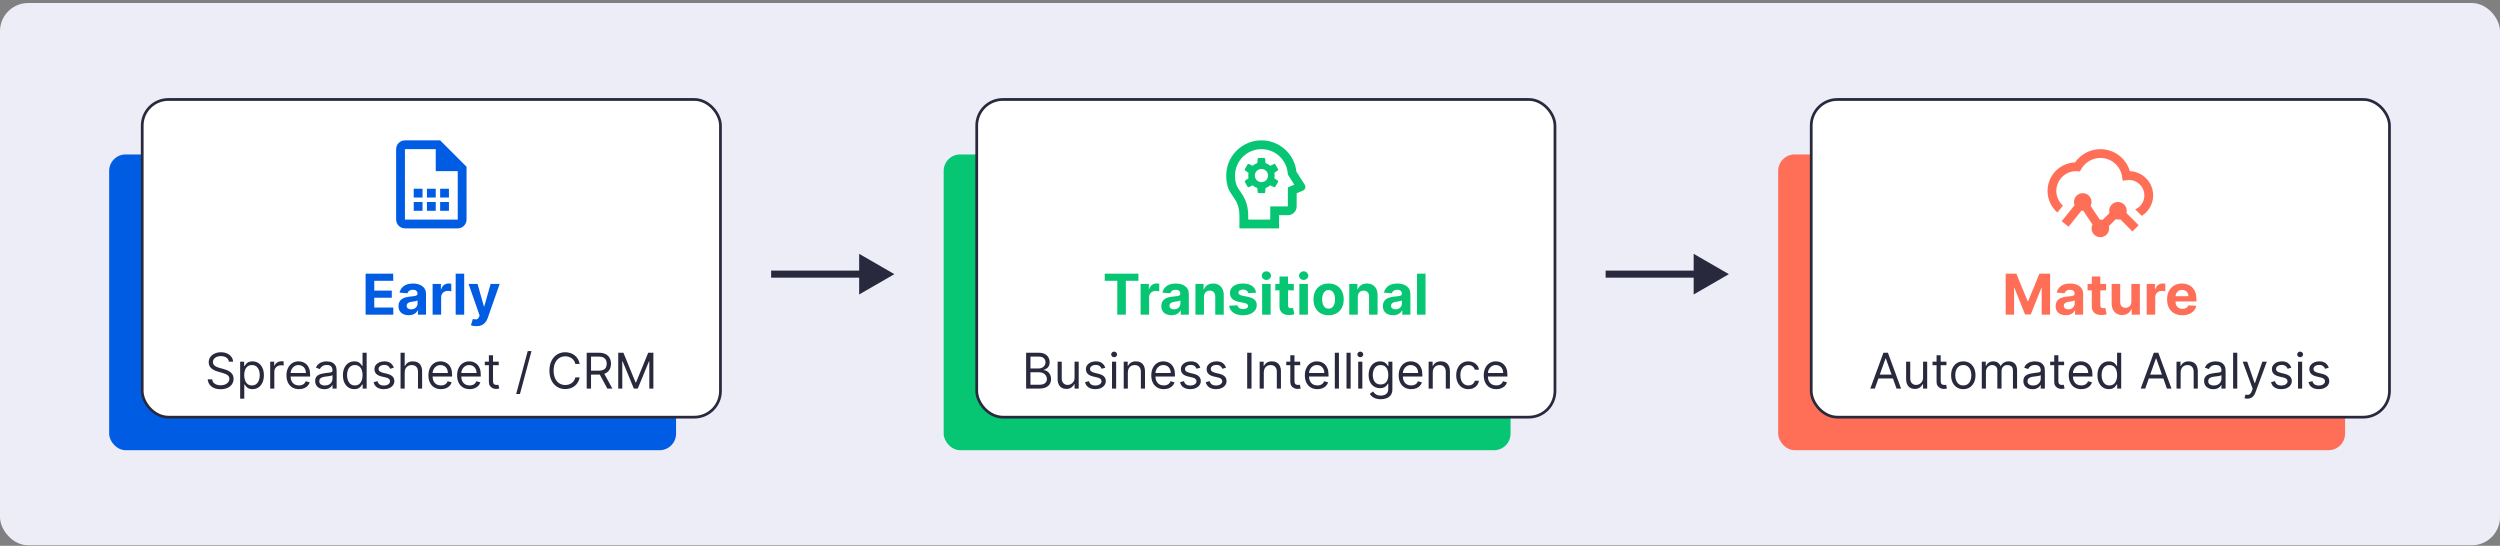
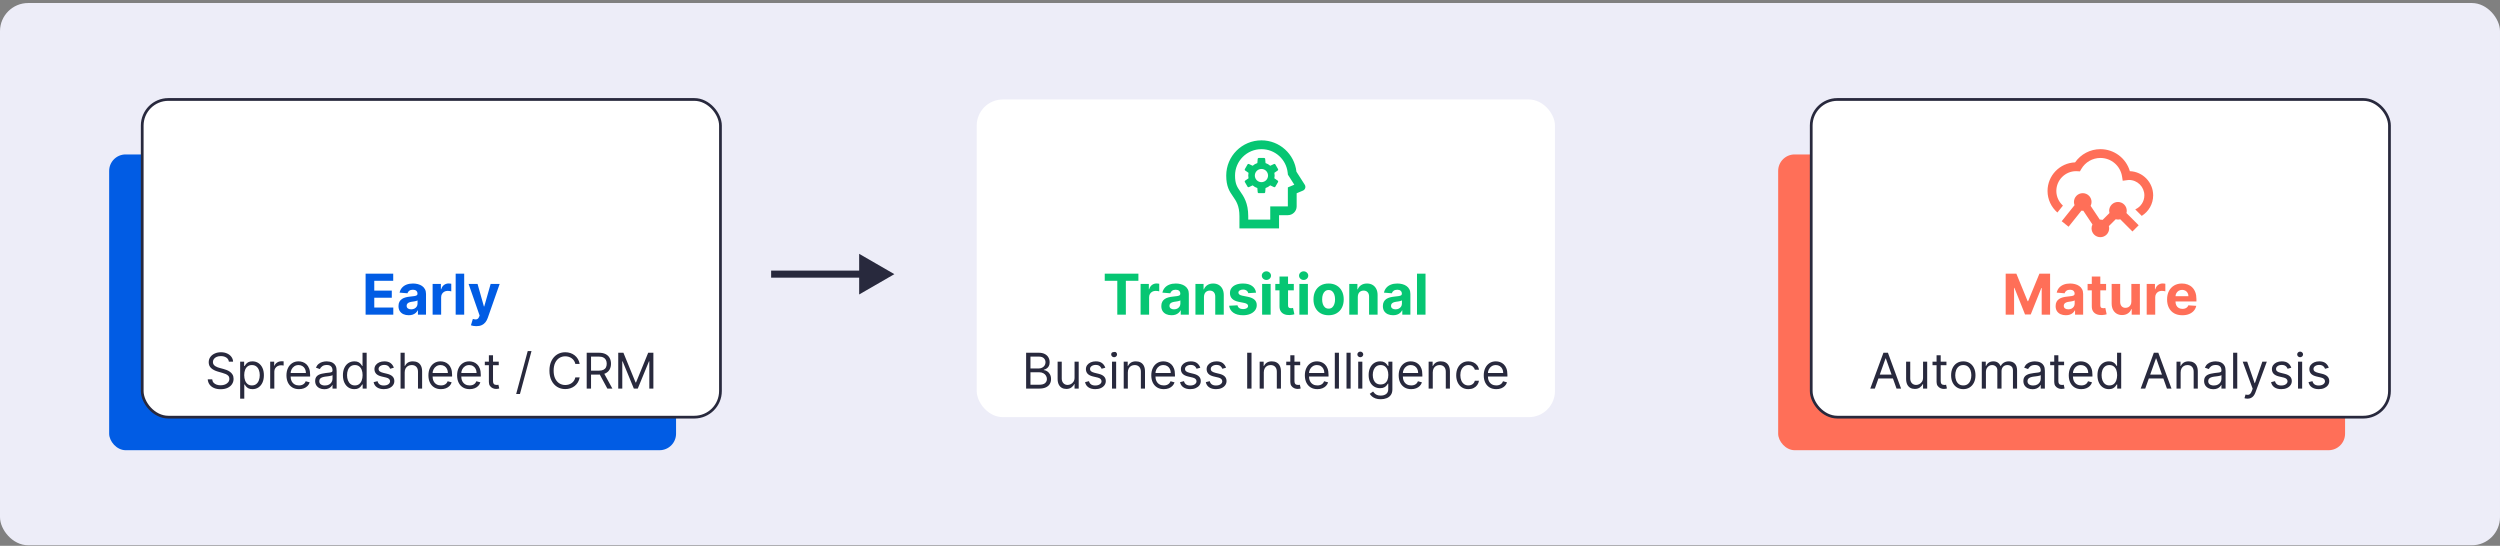
<svg xmlns="http://www.w3.org/2000/svg" width="710" height="155" viewBox="0 0 710 155" fill="none">
  <rect x="0" y="0" width="710" height="155" fill="#808080" stroke="none" />
  <rect y="0.859" width="710" height="154" rx="8" fill="#EDEDF8" />
  <rect x="31" y="43.859" width="161" height="84" rx="4.684" fill="#015CE4" />
  <rect x="40.39" y="28.249" width="164.219" height="90.219" rx="7.417" fill="white" />
-   <path d="M115 39.859C113.632 39.859 112.5 40.991 112.5 42.359V62.359C112.5 63.727 113.632 64.859 115 64.859H130C131.368 64.859 132.5 63.727 132.5 62.359V47.359L125 39.859H115ZM115 42.359H123.75V48.609H130V62.359H115V42.359ZM117.5 53.609V56.109H120V53.609H117.5ZM121.25 53.609V56.109H123.75V53.609H121.25ZM125 53.609V56.109H127.5V53.609H125ZM117.5 57.359V59.859H120V57.359H117.5ZM121.25 57.359V59.859H123.75V57.359H121.25ZM125 57.359V59.859H127.5V57.359H125Z" fill="#015CE4" />
  <path d="M103.832 89.359V77.723H111.673V79.751H106.292V82.524H111.269V84.552H106.292V87.331H111.695V89.359H103.832ZM116.072 89.524C115.515 89.524 115.019 89.427 114.583 89.234C114.147 89.037 113.803 88.747 113.549 88.365C113.299 87.978 113.174 87.497 113.174 86.921C113.174 86.437 113.263 86.029 113.441 85.7C113.619 85.37 113.862 85.105 114.168 84.904C114.475 84.704 114.824 84.552 115.214 84.45C115.608 84.348 116.021 84.276 116.452 84.234C116.96 84.181 117.369 84.132 117.68 84.086C117.99 84.037 118.216 83.965 118.356 83.87C118.496 83.776 118.566 83.635 118.566 83.45V83.416C118.566 83.056 118.452 82.778 118.225 82.581C118.002 82.384 117.683 82.285 117.271 82.285C116.835 82.285 116.488 82.382 116.231 82.575C115.973 82.764 115.803 83.003 115.719 83.291L113.481 83.109C113.594 82.579 113.818 82.12 114.151 81.734C114.485 81.344 114.915 81.045 115.441 80.836C115.971 80.624 116.585 80.518 117.282 80.518C117.767 80.518 118.231 80.575 118.674 80.689C119.121 80.802 119.517 80.978 119.862 81.217C120.21 81.456 120.485 81.762 120.685 82.137C120.886 82.509 120.987 82.954 120.987 83.473V89.359H118.691V88.149H118.623C118.483 88.421 118.295 88.662 118.06 88.87C117.826 89.075 117.543 89.236 117.214 89.353C116.884 89.467 116.504 89.524 116.072 89.524ZM116.765 87.853C117.121 87.853 117.435 87.783 117.708 87.643C117.981 87.499 118.195 87.306 118.35 87.064C118.505 86.821 118.583 86.546 118.583 86.24V85.314C118.507 85.363 118.403 85.408 118.271 85.45C118.142 85.488 117.996 85.524 117.833 85.558C117.67 85.588 117.507 85.617 117.344 85.643C117.182 85.666 117.034 85.687 116.901 85.706C116.617 85.747 116.369 85.814 116.157 85.904C115.945 85.995 115.78 86.118 115.663 86.274C115.545 86.425 115.487 86.615 115.487 86.842C115.487 87.171 115.606 87.423 115.844 87.598C116.087 87.768 116.394 87.853 116.765 87.853ZM122.864 89.359V80.632H125.211V82.154H125.302C125.461 81.613 125.728 81.204 126.103 80.927C126.478 80.647 126.91 80.507 127.398 80.507C127.52 80.507 127.65 80.514 127.79 80.529C127.931 80.545 128.054 80.565 128.16 80.592V82.74C128.046 82.706 127.889 82.675 127.688 82.649C127.487 82.622 127.304 82.609 127.137 82.609C126.781 82.609 126.463 82.687 126.183 82.842C125.906 82.993 125.686 83.206 125.523 83.478C125.364 83.751 125.285 84.065 125.285 84.421V89.359H122.864ZM131.832 77.723V89.359H129.411V77.723H131.832ZM135.265 92.632C134.958 92.632 134.67 92.607 134.401 92.558C134.136 92.512 133.916 92.454 133.742 92.382L134.288 90.575C134.572 90.662 134.827 90.709 135.055 90.717C135.286 90.725 135.485 90.671 135.651 90.558C135.822 90.444 135.96 90.251 136.066 89.978L136.208 89.609L133.077 80.632H135.623L137.43 87.041H137.521L139.344 80.632H141.907L138.515 90.302C138.352 90.772 138.13 91.181 137.85 91.529C137.574 91.882 137.223 92.153 136.799 92.342C136.375 92.535 135.863 92.632 135.265 92.632Z" fill="#015CE4" />
  <path d="M65.002 102.723C64.943 102.219 64.701 101.828 64.276 101.549C63.852 101.271 63.332 101.132 62.715 101.132C62.265 101.132 61.87 101.205 61.532 101.35C61.197 101.496 60.935 101.697 60.747 101.952C60.561 102.207 60.468 102.497 60.468 102.822C60.468 103.094 60.533 103.328 60.662 103.523C60.795 103.715 60.964 103.876 61.169 104.005C61.375 104.131 61.59 104.236 61.816 104.319C62.041 104.398 62.248 104.463 62.437 104.512L63.471 104.791C63.736 104.86 64.031 104.957 64.356 105.079C64.684 105.202 64.997 105.369 65.296 105.581C65.597 105.79 65.846 106.059 66.041 106.387C66.237 106.715 66.335 107.118 66.335 107.595C66.335 108.145 66.191 108.642 65.902 109.086C65.617 109.53 65.2 109.883 64.649 110.145C64.103 110.407 63.438 110.538 62.656 110.538C61.927 110.538 61.295 110.42 60.761 110.185C60.231 109.95 59.814 109.622 59.509 109.201C59.207 108.78 59.036 108.291 58.997 107.734H60.269C60.303 108.118 60.432 108.437 60.657 108.689C60.886 108.937 61.174 109.123 61.522 109.245C61.873 109.365 62.251 109.424 62.656 109.424C63.126 109.424 63.549 109.348 63.923 109.196C64.298 109.04 64.595 108.824 64.813 108.549C65.032 108.271 65.141 107.946 65.141 107.575C65.141 107.237 65.047 106.962 64.858 106.75C64.669 106.538 64.421 106.365 64.112 106.233C63.804 106.1 63.471 105.984 63.113 105.885L61.86 105.527C61.065 105.298 60.435 104.971 59.971 104.547C59.507 104.123 59.275 103.568 59.275 102.882C59.275 102.312 59.429 101.815 59.737 101.39C60.049 100.963 60.467 100.631 60.99 100.396C61.517 100.157 62.105 100.038 62.755 100.038C63.411 100.038 63.995 100.156 64.505 100.391C65.016 100.623 65.42 100.941 65.718 101.346C66.02 101.75 66.179 102.209 66.195 102.723H65.002ZM68.203 113.223V102.723H69.336V103.936H69.475C69.562 103.803 69.681 103.634 69.834 103.429C69.989 103.22 70.211 103.034 70.5 102.872C70.791 102.706 71.186 102.623 71.683 102.623C72.326 102.623 72.893 102.784 73.383 103.105C73.874 103.427 74.257 103.883 74.532 104.473C74.807 105.063 74.944 105.759 74.944 106.561C74.944 107.369 74.807 108.07 74.532 108.664C74.257 109.254 73.875 109.711 73.388 110.036C72.901 110.357 72.339 110.518 71.703 110.518C71.212 110.518 70.82 110.437 70.525 110.274C70.23 110.109 70.002 109.922 69.843 109.713C69.684 109.501 69.562 109.325 69.475 109.186H69.376V113.223H68.203ZM69.356 106.541C69.356 107.118 69.441 107.626 69.61 108.067C69.779 108.505 70.026 108.848 70.35 109.096C70.675 109.341 71.073 109.464 71.544 109.464C72.034 109.464 72.444 109.335 72.772 109.076C73.103 108.815 73.352 108.463 73.517 108.022C73.686 107.578 73.771 107.084 73.771 106.541C73.771 106.004 73.688 105.52 73.522 105.089C73.36 104.655 73.113 104.312 72.782 104.06C72.454 103.805 72.041 103.677 71.544 103.677C71.066 103.677 70.665 103.798 70.341 104.04C70.016 104.279 69.77 104.614 69.605 105.044C69.439 105.472 69.356 105.971 69.356 106.541ZM76.734 110.359V102.723H77.868V103.876H77.947C78.086 103.498 78.338 103.192 78.703 102.956C79.067 102.721 79.478 102.603 79.936 102.603C80.022 102.603 80.13 102.605 80.259 102.608C80.388 102.612 80.486 102.617 80.552 102.623V103.816C80.512 103.806 80.421 103.792 80.279 103.772C80.14 103.748 79.992 103.737 79.836 103.737C79.465 103.737 79.134 103.815 78.842 103.971C78.554 104.123 78.325 104.335 78.156 104.607C77.99 104.875 77.907 105.182 77.907 105.527V110.359H76.734ZM84.912 110.518C84.177 110.518 83.542 110.356 83.008 110.031C82.478 109.703 82.069 109.245 81.78 108.659C81.495 108.069 81.353 107.383 81.353 106.6C81.353 105.818 81.495 105.129 81.78 104.532C82.069 103.932 82.47 103.465 82.983 103.13C83.5 102.792 84.104 102.623 84.793 102.623C85.191 102.623 85.584 102.69 85.971 102.822C86.359 102.955 86.712 103.17 87.03 103.468C87.348 103.763 87.602 104.154 87.791 104.642C87.98 105.129 88.074 105.729 88.074 106.441V106.939H82.188V105.924H86.881C86.881 105.493 86.795 105.109 86.623 104.771C86.454 104.433 86.212 104.166 85.897 103.971C85.585 103.775 85.217 103.677 84.793 103.677C84.326 103.677 83.921 103.793 83.58 104.025C83.242 104.254 82.982 104.552 82.799 104.92C82.617 105.288 82.526 105.682 82.526 106.103V106.779C82.526 107.356 82.625 107.845 82.824 108.246C83.026 108.644 83.306 108.947 83.664 109.156C84.022 109.361 84.438 109.464 84.912 109.464C85.221 109.464 85.499 109.421 85.748 109.335C85.999 109.245 86.216 109.113 86.399 108.937C86.581 108.758 86.722 108.536 86.821 108.271L87.955 108.589C87.836 108.974 87.635 109.312 87.353 109.603C87.072 109.892 86.724 110.117 86.309 110.279C85.895 110.439 85.429 110.518 84.912 110.518ZM92.106 110.538C91.622 110.538 91.183 110.447 90.789 110.265C90.394 110.079 90.081 109.812 89.849 109.464C89.617 109.113 89.501 108.689 89.501 108.191C89.501 107.754 89.587 107.399 89.76 107.127C89.932 106.852 90.162 106.637 90.451 106.481C90.739 106.325 91.057 106.209 91.405 106.133C91.757 106.054 92.109 105.991 92.464 105.944C92.928 105.885 93.304 105.84 93.593 105.81C93.884 105.777 94.097 105.722 94.229 105.646C94.365 105.57 94.433 105.437 94.433 105.248V105.208C94.433 104.718 94.299 104.337 94.03 104.065C93.765 103.793 93.362 103.657 92.822 103.657C92.262 103.657 91.823 103.78 91.505 104.025C91.186 104.27 90.963 104.532 90.834 104.811L89.72 104.413C89.919 103.949 90.184 103.588 90.515 103.329C90.85 103.067 91.215 102.885 91.609 102.782C92.007 102.676 92.398 102.623 92.782 102.623C93.028 102.623 93.309 102.653 93.627 102.713C93.949 102.769 94.259 102.887 94.557 103.066C94.859 103.245 95.109 103.515 95.308 103.876C95.507 104.237 95.606 104.721 95.606 105.328V110.359H94.433V109.325H94.373C94.294 109.491 94.161 109.668 93.975 109.857C93.79 110.046 93.543 110.207 93.235 110.339C92.927 110.472 92.55 110.538 92.106 110.538ZM92.285 109.484C92.749 109.484 93.14 109.393 93.459 109.211C93.78 109.028 94.022 108.793 94.184 108.505C94.35 108.216 94.433 107.913 94.433 107.595V106.521C94.383 106.581 94.274 106.635 94.105 106.685C93.939 106.731 93.747 106.773 93.528 106.809C93.313 106.842 93.102 106.872 92.897 106.899C92.695 106.922 92.53 106.942 92.404 106.958C92.1 106.998 91.814 107.063 91.549 107.152C91.287 107.239 91.075 107.369 90.913 107.545C90.754 107.717 90.674 107.953 90.674 108.251C90.674 108.659 90.825 108.967 91.127 109.176C91.432 109.381 91.818 109.484 92.285 109.484ZM100.631 110.518C99.995 110.518 99.433 110.357 98.946 110.036C98.459 109.711 98.078 109.254 97.802 108.664C97.527 108.07 97.39 107.369 97.39 106.561C97.39 105.759 97.527 105.063 97.802 104.473C98.078 103.883 98.46 103.427 98.951 103.105C99.441 102.784 100.008 102.623 100.651 102.623C101.148 102.623 101.541 102.706 101.829 102.872C102.121 103.034 102.343 103.22 102.496 103.429C102.651 103.634 102.772 103.803 102.858 103.936H102.958V100.177H104.131V110.359H102.998V109.186H102.858C102.772 109.325 102.65 109.501 102.491 109.713C102.331 109.922 102.104 110.109 101.809 110.274C101.515 110.437 101.122 110.518 100.631 110.518ZM100.79 109.464C101.261 109.464 101.659 109.341 101.983 109.096C102.308 108.848 102.555 108.505 102.724 108.067C102.893 107.626 102.978 107.118 102.978 106.541C102.978 105.971 102.895 105.472 102.729 105.044C102.564 104.614 102.318 104.279 101.993 104.04C101.669 103.798 101.268 103.677 100.79 103.677C100.293 103.677 99.879 103.805 99.547 104.06C99.219 104.312 98.972 104.655 98.807 105.089C98.644 105.52 98.563 106.004 98.563 106.541C98.563 107.084 98.646 107.578 98.812 108.022C98.981 108.463 99.229 108.815 99.557 109.076C99.889 109.335 100.3 109.464 100.79 109.464ZM111.852 104.433L110.798 104.731C110.732 104.556 110.634 104.385 110.505 104.219C110.379 104.05 110.206 103.911 109.988 103.801C109.769 103.692 109.489 103.637 109.148 103.637C108.68 103.637 108.291 103.745 107.979 103.961C107.671 104.173 107.517 104.443 107.517 104.771C107.517 105.063 107.623 105.293 107.835 105.462C108.047 105.631 108.379 105.772 108.829 105.885L109.963 106.163C110.646 106.329 111.154 106.582 111.489 106.924C111.824 107.262 111.991 107.698 111.991 108.231C111.991 108.669 111.865 109.06 111.613 109.404C111.365 109.749 111.017 110.021 110.569 110.22C110.122 110.419 109.602 110.518 109.008 110.518C108.229 110.518 107.585 110.349 107.074 110.011C106.564 109.673 106.241 109.179 106.105 108.529L107.219 108.251C107.325 108.662 107.525 108.97 107.82 109.176C108.118 109.381 108.508 109.484 108.988 109.484C109.535 109.484 109.97 109.368 110.291 109.136C110.616 108.901 110.778 108.619 110.778 108.291C110.778 108.026 110.685 107.804 110.5 107.625C110.314 107.442 110.029 107.306 109.645 107.217L108.372 106.919C107.673 106.753 107.159 106.496 106.831 106.148C106.506 105.797 106.344 105.358 106.344 104.831C106.344 104.4 106.465 104.019 106.706 103.687C106.952 103.356 107.285 103.096 107.706 102.907C108.13 102.718 108.611 102.623 109.148 102.623C109.903 102.623 110.497 102.789 110.927 103.12C111.362 103.452 111.67 103.889 111.852 104.433ZM114.931 105.765V110.359H113.757V100.177H114.931V103.916H115.03C115.209 103.521 115.478 103.208 115.836 102.976C116.197 102.741 116.677 102.623 117.277 102.623C117.798 102.623 118.253 102.728 118.645 102.936C119.036 103.142 119.339 103.458 119.554 103.886C119.773 104.31 119.882 104.85 119.882 105.507V110.359H118.709V105.586C118.709 104.98 118.552 104.511 118.237 104.179C117.925 103.845 117.493 103.677 116.939 103.677C116.555 103.677 116.21 103.758 115.905 103.921C115.604 104.083 115.365 104.32 115.189 104.632C115.017 104.943 114.931 105.321 114.931 105.765ZM125.231 110.518C124.495 110.518 123.86 110.356 123.327 110.031C122.796 109.703 122.387 109.245 122.099 108.659C121.814 108.069 121.671 107.383 121.671 106.6C121.671 105.818 121.814 105.129 122.099 104.532C122.387 103.932 122.788 103.465 123.302 103.13C123.819 102.792 124.422 102.623 125.111 102.623C125.509 102.623 125.902 102.69 126.29 102.822C126.677 102.955 127.03 103.17 127.349 103.468C127.667 103.763 127.92 104.154 128.109 104.642C128.298 105.129 128.393 105.729 128.393 106.441V106.939H122.506V105.924H127.199C127.199 105.493 127.113 105.109 126.941 104.771C126.772 104.433 126.53 104.166 126.215 103.971C125.903 103.775 125.536 103.677 125.111 103.677C124.644 103.677 124.24 103.793 123.898 104.025C123.56 104.254 123.3 104.552 123.118 104.92C122.935 105.288 122.844 105.682 122.844 106.103V106.779C122.844 107.356 122.944 107.845 123.143 108.246C123.345 108.644 123.625 108.947 123.983 109.156C124.341 109.361 124.757 109.464 125.231 109.464C125.539 109.464 125.817 109.421 126.066 109.335C126.318 109.245 126.535 109.113 126.717 108.937C126.899 108.758 127.04 108.536 127.14 108.271L128.273 108.589C128.154 108.974 127.953 109.312 127.672 109.603C127.39 109.892 127.042 110.117 126.628 110.279C126.213 110.439 125.748 110.518 125.231 110.518ZM133.379 110.518C132.643 110.518 132.009 110.356 131.475 110.031C130.945 109.703 130.535 109.245 130.247 108.659C129.962 108.069 129.819 107.383 129.819 106.6C129.819 105.818 129.962 105.129 130.247 104.532C130.535 103.932 130.936 103.465 131.45 103.13C131.967 102.792 132.57 102.623 133.26 102.623C133.657 102.623 134.05 102.69 134.438 102.822C134.826 102.955 135.179 103.17 135.497 103.468C135.815 103.763 136.069 104.154 136.258 104.642C136.447 105.129 136.541 105.729 136.541 106.441V106.939H130.655V105.924H135.348C135.348 105.493 135.262 105.109 135.089 104.771C134.92 104.433 134.678 104.166 134.363 103.971C134.052 103.775 133.684 103.677 133.26 103.677C132.792 103.677 132.388 103.793 132.047 104.025C131.709 104.254 131.448 104.552 131.266 104.92C131.084 105.288 130.993 105.682 130.993 106.103V106.779C130.993 107.356 131.092 107.845 131.291 108.246C131.493 108.644 131.773 108.947 132.131 109.156C132.489 109.361 132.905 109.464 133.379 109.464C133.687 109.464 133.966 109.421 134.214 109.335C134.466 109.245 134.683 109.113 134.866 108.937C135.048 108.758 135.189 108.536 135.288 108.271L136.422 108.589C136.302 108.974 136.102 109.312 135.82 109.603C135.538 109.892 135.19 110.117 134.776 110.279C134.362 110.439 133.896 110.518 133.379 110.518ZM141.647 102.723V103.717H137.689V102.723H141.647ZM138.843 100.893H140.016V108.172C140.016 108.503 140.064 108.752 140.16 108.917C140.26 109.08 140.386 109.189 140.538 109.245C140.694 109.298 140.858 109.325 141.03 109.325C141.16 109.325 141.266 109.318 141.349 109.305C141.431 109.288 141.498 109.275 141.547 109.265L141.786 110.319C141.706 110.349 141.595 110.379 141.453 110.409C141.31 110.442 141.13 110.458 140.911 110.458C140.58 110.458 140.255 110.387 139.937 110.245C139.622 110.102 139.36 109.885 139.151 109.593C138.946 109.302 138.843 108.934 138.843 108.49V100.893ZM150.949 99.7L147.667 111.89H146.594L149.875 99.7H150.949ZM164.629 103.359H163.396C163.323 103.004 163.196 102.693 163.013 102.424C162.835 102.156 162.616 101.931 162.357 101.748C162.102 101.563 161.819 101.423 161.507 101.331C161.196 101.238 160.871 101.191 160.533 101.191C159.916 101.191 159.358 101.347 158.857 101.659C158.36 101.97 157.964 102.429 157.669 103.036C157.377 103.642 157.232 104.386 157.232 105.268C157.232 106.15 157.377 106.894 157.669 107.5C157.964 108.107 158.36 108.566 158.857 108.877C159.358 109.189 159.916 109.345 160.533 109.345C160.871 109.345 161.196 109.298 161.507 109.206C161.819 109.113 162.102 108.975 162.357 108.793C162.616 108.607 162.835 108.38 163.013 108.112C163.196 107.84 163.323 107.529 163.396 107.177H164.629C164.536 107.698 164.367 108.163 164.122 108.574C163.877 108.985 163.572 109.335 163.207 109.623C162.843 109.908 162.433 110.125 161.979 110.274C161.529 110.424 161.046 110.498 160.533 110.498C159.664 110.498 158.892 110.286 158.216 109.862C157.54 109.438 157.008 108.834 156.62 108.052C156.232 107.27 156.038 106.342 156.038 105.268C156.038 104.194 156.232 103.266 156.62 102.484C157.008 101.702 157.54 101.099 158.216 100.674C158.892 100.25 159.664 100.038 160.533 100.038C161.046 100.038 161.529 100.113 161.979 100.262C162.433 100.411 162.843 100.63 163.207 100.918C163.572 101.203 163.877 101.551 164.122 101.962C164.367 102.37 164.536 102.835 164.629 103.359ZM166.622 110.359V100.177H170.062C170.857 100.177 171.51 100.313 172.021 100.585C172.531 100.853 172.909 101.223 173.154 101.694C173.4 102.164 173.522 102.699 173.522 103.299C173.522 103.899 173.4 104.431 173.154 104.895C172.909 105.359 172.533 105.724 172.026 105.989C171.519 106.251 170.871 106.382 170.082 106.382H167.298V105.268H170.042C170.586 105.268 171.023 105.189 171.355 105.029C171.689 104.87 171.931 104.645 172.08 104.353C172.233 104.058 172.309 103.707 172.309 103.299C172.309 102.892 172.233 102.535 172.08 102.23C171.928 101.926 171.684 101.69 171.35 101.524C171.015 101.355 170.572 101.271 170.022 101.271H167.855V110.359H166.622ZM171.414 105.785L173.92 110.359H172.488L170.022 105.785H171.414ZM175.577 100.177H177.048L180.509 108.629H180.628L184.088 100.177H185.56V110.359H184.406V102.623H184.307L181.125 110.359H180.011L176.83 102.623H176.73V110.359H175.577V100.177Z" fill="#28293D" />
  <rect x="40.39" y="28.249" width="164.219" height="90.219" rx="7.417" stroke="#28293D" stroke-width="0.781" />
  <path d="M254 77.859L244 72.085V83.632L254 77.859ZM219 78.859H245V76.859H219V78.859Z" fill="#28293D" />
-   <rect x="268" y="43.859" width="161" height="84" rx="4.684" fill="#06C673" />
  <rect x="277.39" y="28.249" width="164.219" height="90.219" rx="7.417" fill="white" />
  <path d="M358.25 39.859C352.727 39.859 348.25 44.337 348.25 49.859C348.25 56.114 352 55.396 352 61.409V64.859H363.25V61.109H365.75C367.131 61.109 368.25 59.99 368.25 58.609V54.886L370.032 54.134C370.683 53.86 370.933 53.065 370.552 52.469L368.184 48.755C367.637 43.752 363.4 39.859 358.25 39.859ZM358.25 42.359C362.08 42.359 365.284 45.228 365.701 49.031L365.765 49.61L366.08 50.101L367.581 52.454L367.278 52.581L365.75 53.226V58.609H360.75V62.359H354.5V61.409C354.5 57.651 353.229 55.815 352.208 54.341C351.361 53.119 350.75 52.236 350.75 49.859C350.75 45.724 354.115 42.359 358.25 42.359ZM357.496 44.859C357.333 44.859 357.197 44.983 357.183 45.145L357.088 46.312C356.589 46.475 356.14 46.733 355.757 47.076L354.7 46.58C354.656 46.56 354.613 46.548 354.568 46.548C354.46 46.548 354.355 46.605 354.297 46.705L353.543 48.013C353.462 48.155 353.502 48.333 353.636 48.426L354.583 49.083C354.531 49.334 354.5 49.593 354.5 49.859C354.5 50.125 354.531 50.384 354.583 50.635L353.636 51.292C353.502 51.385 353.462 51.565 353.543 51.705L354.297 53.011C354.355 53.111 354.46 53.167 354.568 53.167C354.613 53.167 354.658 53.158 354.7 53.138L355.755 52.64C356.136 52.982 356.587 53.243 357.085 53.406L357.183 54.571C357.197 54.733 357.333 54.859 357.496 54.859H359.004C359.167 54.859 359.303 54.735 359.317 54.573L359.415 53.406C359.913 53.243 360.363 52.985 360.745 52.642L361.8 53.138C361.842 53.158 361.888 53.17 361.932 53.17C362.04 53.17 362.145 53.113 362.203 53.013L362.957 51.707C363.038 51.566 362.998 51.387 362.864 51.295L361.917 50.635C361.969 50.383 362 50.125 362 49.859C362 49.593 361.969 49.334 361.917 49.083L362.864 48.426C362.998 48.333 363.038 48.153 362.957 48.013L362.203 46.707C362.145 46.607 362.04 46.551 361.932 46.551C361.887 46.551 361.842 46.56 361.8 46.58L360.745 47.078C360.361 46.734 359.911 46.475 359.412 46.312L359.314 45.145C359.302 44.983 359.167 44.859 359.004 44.859H357.496ZM358.25 47.984C359.285 47.984 360.125 48.824 360.125 49.859C360.125 50.894 359.285 51.734 358.25 51.734C357.215 51.734 356.375 50.894 356.375 49.859C356.375 48.824 357.215 47.984 358.25 47.984Z" fill="#06C673" />
  <path d="M313.748 79.751V77.723H323.305V79.751H319.742V89.359H317.31V79.751H313.748ZM323.927 89.359V80.632H326.273V82.154H326.364C326.523 81.613 326.79 81.204 327.165 80.927C327.54 80.647 327.972 80.507 328.461 80.507C328.582 80.507 328.713 80.514 328.853 80.529C328.993 80.545 329.116 80.565 329.222 80.592V82.74C329.109 82.706 328.951 82.675 328.751 82.649C328.55 82.622 328.366 82.609 328.2 82.609C327.844 82.609 327.525 82.687 327.245 82.842C326.969 82.993 326.749 83.206 326.586 83.478C326.427 83.751 326.347 84.065 326.347 84.421V89.359H323.927ZM332.712 89.524C332.156 89.524 331.659 89.427 331.224 89.234C330.788 89.037 330.443 88.747 330.19 88.365C329.94 87.978 329.815 87.497 329.815 86.921C329.815 86.437 329.904 86.029 330.082 85.7C330.26 85.37 330.502 85.105 330.809 84.904C331.116 84.704 331.464 84.552 331.854 84.45C332.248 84.348 332.661 84.276 333.093 84.234C333.601 84.181 334.01 84.132 334.32 84.086C334.631 84.037 334.856 83.965 334.996 83.87C335.137 83.776 335.207 83.635 335.207 83.45V83.416C335.207 83.056 335.093 82.778 334.866 82.581C334.642 82.384 334.324 82.285 333.911 82.285C333.476 82.285 333.129 82.382 332.871 82.575C332.614 82.764 332.443 83.003 332.36 83.291L330.121 83.109C330.235 82.579 330.459 82.12 330.792 81.734C331.125 81.344 331.555 81.045 332.082 80.836C332.612 80.624 333.226 80.518 333.923 80.518C334.407 80.518 334.871 80.575 335.315 80.689C335.762 80.802 336.157 80.978 336.502 81.217C336.851 81.456 337.125 81.762 337.326 82.137C337.527 82.509 337.627 82.954 337.627 83.473V89.359H335.332V88.149H335.263C335.123 88.421 334.936 88.662 334.701 88.87C334.466 89.075 334.184 89.236 333.854 89.353C333.525 89.467 333.144 89.524 332.712 89.524ZM333.406 87.853C333.762 87.853 334.076 87.783 334.349 87.643C334.621 87.499 334.835 87.306 334.991 87.064C335.146 86.821 335.224 86.546 335.224 86.24V85.314C335.148 85.363 335.044 85.408 334.911 85.45C334.782 85.488 334.637 85.524 334.474 85.558C334.311 85.588 334.148 85.617 333.985 85.643C333.822 85.666 333.674 85.687 333.542 85.706C333.258 85.747 333.01 85.814 332.798 85.904C332.585 85.995 332.421 86.118 332.303 86.274C332.186 86.425 332.127 86.615 332.127 86.842C332.127 87.171 332.246 87.423 332.485 87.598C332.728 87.768 333.034 87.853 333.406 87.853ZM341.925 84.314V89.359H339.505V80.632H341.812V82.171H341.914C342.107 81.664 342.431 81.262 342.886 80.967C343.34 80.668 343.891 80.518 344.539 80.518C345.145 80.518 345.674 80.651 346.124 80.916C346.575 81.181 346.925 81.56 347.175 82.052C347.425 82.541 347.55 83.124 347.55 83.802V89.359H345.13V84.234C345.134 83.7 344.997 83.283 344.721 82.984C344.444 82.681 344.064 82.529 343.579 82.529C343.253 82.529 342.965 82.6 342.715 82.74C342.469 82.88 342.276 83.084 342.136 83.353C341.999 83.618 341.929 83.939 341.925 84.314ZM356.719 83.12L354.504 83.257C354.466 83.067 354.384 82.897 354.259 82.745C354.134 82.59 353.969 82.467 353.765 82.376C353.564 82.281 353.324 82.234 353.043 82.234C352.668 82.234 352.352 82.314 352.094 82.473C351.837 82.628 351.708 82.836 351.708 83.098C351.708 83.306 351.791 83.482 351.958 83.626C352.125 83.77 352.411 83.885 352.816 83.973L354.396 84.291C355.244 84.465 355.877 84.745 356.293 85.132C356.71 85.518 356.918 86.026 356.918 86.654C356.918 87.226 356.75 87.728 356.413 88.16C356.079 88.592 355.621 88.929 355.038 89.171C354.458 89.41 353.79 89.529 353.032 89.529C351.877 89.529 350.956 89.289 350.271 88.808C349.589 88.323 349.189 87.664 349.072 86.831L351.452 86.706C351.524 87.058 351.699 87.327 351.975 87.512C352.252 87.694 352.606 87.785 353.038 87.785C353.462 87.785 353.803 87.704 354.06 87.541C354.322 87.374 354.454 87.16 354.458 86.899C354.454 86.679 354.362 86.499 354.18 86.359C353.998 86.215 353.718 86.105 353.339 86.029L351.827 85.728C350.975 85.558 350.341 85.262 349.924 84.842C349.511 84.421 349.305 83.885 349.305 83.234C349.305 82.673 349.456 82.19 349.759 81.785C350.066 81.38 350.496 81.067 351.049 80.848C351.606 80.628 352.257 80.518 353.004 80.518C354.106 80.518 354.973 80.751 355.606 81.217C356.242 81.683 356.613 82.317 356.719 83.12ZM358.442 89.359V80.632H360.863V89.359H358.442ZM359.658 79.507C359.299 79.507 358.99 79.387 358.732 79.149C358.478 78.906 358.352 78.617 358.352 78.279C358.352 77.946 358.478 77.66 358.732 77.421C358.99 77.179 359.299 77.058 359.658 77.058C360.018 77.058 360.325 77.179 360.579 77.421C360.836 77.66 360.965 77.946 360.965 78.279C360.965 78.617 360.836 78.906 360.579 79.149C360.325 79.387 360.018 79.507 359.658 79.507ZM367.444 80.632V82.45H362.188V80.632H367.444ZM363.381 78.541H365.802V86.677C365.802 86.901 365.836 87.075 365.904 87.2C365.972 87.321 366.067 87.406 366.188 87.456C366.313 87.505 366.457 87.529 366.62 87.529C366.734 87.529 366.847 87.52 366.961 87.501C367.075 87.478 367.162 87.461 367.222 87.45L367.603 89.251C367.482 89.289 367.311 89.332 367.092 89.382C366.872 89.435 366.605 89.467 366.29 89.478C365.707 89.501 365.196 89.423 364.756 89.245C364.321 89.067 363.982 88.791 363.739 88.416C363.497 88.041 363.378 87.567 363.381 86.995V78.541ZM369.021 89.359V80.632H371.441V89.359H369.021ZM370.237 79.507C369.877 79.507 369.568 79.387 369.31 79.149C369.057 78.906 368.93 78.617 368.93 78.279C368.93 77.946 369.057 77.66 369.31 77.421C369.568 77.179 369.877 77.058 370.237 77.058C370.596 77.058 370.903 77.179 371.157 77.421C371.415 77.66 371.543 77.946 371.543 78.279C371.543 78.617 371.415 78.906 371.157 79.149C370.903 79.387 370.596 79.507 370.237 79.507ZM377.323 89.529C376.441 89.529 375.677 89.342 375.033 88.967C374.393 88.588 373.899 88.062 373.55 87.387C373.202 86.709 373.028 85.923 373.028 85.029C373.028 84.128 373.202 83.34 373.55 82.666C373.899 81.988 374.393 81.461 375.033 81.086C375.677 80.707 376.441 80.518 377.323 80.518C378.206 80.518 378.967 80.707 379.607 81.086C380.251 81.461 380.747 81.988 381.096 82.666C381.444 83.34 381.619 84.128 381.619 85.029C381.619 85.923 381.444 86.709 381.096 87.387C380.747 88.062 380.251 88.588 379.607 88.967C378.967 89.342 378.206 89.529 377.323 89.529ZM377.335 87.654C377.736 87.654 378.071 87.541 378.34 87.314C378.609 87.082 378.812 86.768 378.948 86.37C379.088 85.973 379.158 85.52 379.158 85.012C379.158 84.505 379.088 84.052 378.948 83.654C378.812 83.257 378.609 82.942 378.34 82.711C378.071 82.48 377.736 82.365 377.335 82.365C376.929 82.365 376.588 82.48 376.312 82.711C376.039 82.942 375.833 83.257 375.692 83.654C375.556 84.052 375.488 84.505 375.488 85.012C375.488 85.52 375.556 85.973 375.692 86.37C375.833 86.768 376.039 87.082 376.312 87.314C376.588 87.541 376.929 87.654 377.335 87.654ZM385.613 84.314V89.359H383.192V80.632H385.499V82.171H385.602C385.795 81.664 386.119 81.262 386.573 80.967C387.028 80.668 387.579 80.518 388.227 80.518C388.833 80.518 389.361 80.651 389.812 80.916C390.263 81.181 390.613 81.56 390.863 82.052C391.113 82.541 391.238 83.124 391.238 83.802V89.359H388.817V84.234C388.821 83.7 388.685 83.283 388.408 82.984C388.132 82.681 387.751 82.529 387.266 82.529C386.941 82.529 386.653 82.6 386.403 82.74C386.156 82.88 385.963 83.084 385.823 83.353C385.687 83.618 385.617 83.939 385.613 84.314ZM395.634 89.524C395.077 89.524 394.581 89.427 394.146 89.234C393.71 89.037 393.365 88.747 393.112 88.365C392.862 87.978 392.737 87.497 392.737 86.921C392.737 86.437 392.826 86.029 393.004 85.7C393.182 85.37 393.424 85.105 393.731 84.904C394.038 84.704 394.386 84.552 394.776 84.45C395.17 84.348 395.583 84.276 396.015 84.234C396.522 84.181 396.932 84.132 397.242 84.086C397.553 84.037 397.778 83.965 397.918 83.87C398.058 83.776 398.129 83.635 398.129 83.45V83.416C398.129 83.056 398.015 82.778 397.788 82.581C397.564 82.384 397.246 82.285 396.833 82.285C396.397 82.285 396.051 82.382 395.793 82.575C395.536 82.764 395.365 83.003 395.282 83.291L393.043 83.109C393.157 82.579 393.38 82.12 393.714 81.734C394.047 81.344 394.477 81.045 395.004 80.836C395.534 80.624 396.147 80.518 396.844 80.518C397.329 80.518 397.793 80.575 398.237 80.689C398.683 80.802 399.079 80.978 399.424 81.217C399.772 81.456 400.047 81.762 400.248 82.137C400.449 82.509 400.549 82.954 400.549 83.473V89.359H398.254V88.149H398.185C398.045 88.421 397.858 88.662 397.623 88.87C397.388 89.075 397.106 89.236 396.776 89.353C396.447 89.467 396.066 89.524 395.634 89.524ZM396.327 87.853C396.683 87.853 396.998 87.783 397.271 87.643C397.543 87.499 397.757 87.306 397.913 87.064C398.068 86.821 398.146 86.546 398.146 86.24V85.314C398.07 85.363 397.966 85.408 397.833 85.45C397.704 85.488 397.558 85.524 397.396 85.558C397.233 85.588 397.07 85.617 396.907 85.643C396.744 85.666 396.596 85.687 396.464 85.706C396.18 85.747 395.932 85.814 395.719 85.904C395.507 85.995 395.343 86.118 395.225 86.274C395.108 86.425 395.049 86.615 395.049 86.842C395.049 87.171 395.168 87.423 395.407 87.598C395.649 87.768 395.956 87.853 396.327 87.853ZM404.847 77.723V89.359H402.427V77.723H404.847Z" fill="#06C673" />
-   <path d="M291.417 110.359V100.177H294.976C295.685 100.177 296.27 100.3 296.731 100.545C297.192 100.787 297.535 101.114 297.76 101.524C297.986 101.932 298.098 102.385 298.098 102.882C298.098 103.319 298.02 103.681 297.865 103.966C297.712 104.251 297.51 104.476 297.258 104.642C297.01 104.807 296.739 104.93 296.448 105.01V105.109C296.759 105.129 297.073 105.238 297.387 105.437C297.702 105.636 297.966 105.921 298.178 106.292C298.39 106.663 298.496 107.118 298.496 107.654C298.496 108.165 298.38 108.624 298.148 109.032C297.916 109.439 297.55 109.762 297.049 110.001C296.549 110.24 295.898 110.359 295.096 110.359H291.417ZM292.65 109.265H295.096C295.901 109.265 296.473 109.109 296.811 108.798C297.152 108.483 297.323 108.102 297.323 107.654C297.323 107.31 297.235 106.992 297.059 106.7C296.884 106.405 296.633 106.17 296.309 105.994C295.984 105.815 295.599 105.725 295.155 105.725H292.65V109.265ZM292.65 104.652H294.936C295.308 104.652 295.642 104.579 295.941 104.433C296.242 104.287 296.481 104.082 296.657 103.816C296.836 103.551 296.925 103.24 296.925 102.882C296.925 102.434 296.769 102.055 296.458 101.743C296.146 101.428 295.652 101.271 294.976 101.271H292.65V104.652ZM305.175 107.237V102.723H306.349V110.359H305.175V109.066H305.096C304.917 109.454 304.638 109.784 304.261 110.056C303.883 110.324 303.406 110.458 302.829 110.458C302.352 110.458 301.927 110.354 301.556 110.145C301.185 109.933 300.893 109.615 300.681 109.191C300.469 108.763 300.363 108.225 300.363 107.575V102.723H301.536V107.495C301.536 108.052 301.692 108.496 302.004 108.828C302.318 109.159 302.719 109.325 303.207 109.325C303.498 109.325 303.795 109.25 304.097 109.101C304.402 108.952 304.657 108.723 304.862 108.415C305.071 108.107 305.175 107.714 305.175 107.237ZM313.907 104.433L312.853 104.731C312.787 104.556 312.689 104.385 312.559 104.219C312.434 104.05 312.261 103.911 312.042 103.801C311.824 103.692 311.544 103.637 311.202 103.637C310.735 103.637 310.345 103.745 310.034 103.961C309.726 104.173 309.572 104.443 309.572 104.771C309.572 105.063 309.678 105.293 309.89 105.462C310.102 105.631 310.433 105.772 310.884 105.885L312.018 106.163C312.7 106.329 313.209 106.582 313.544 106.924C313.879 107.262 314.046 107.698 314.046 108.231C314.046 108.669 313.92 109.06 313.668 109.404C313.42 109.749 313.072 110.021 312.624 110.22C312.177 110.419 311.656 110.518 311.063 110.518C310.284 110.518 309.64 110.349 309.129 110.011C308.619 109.673 308.296 109.179 308.16 108.529L309.273 108.251C309.379 108.662 309.58 108.97 309.875 109.176C310.173 109.381 310.563 109.484 311.043 109.484C311.59 109.484 312.024 109.368 312.346 109.136C312.671 108.901 312.833 108.619 312.833 108.291C312.833 108.026 312.74 107.804 312.555 107.625C312.369 107.442 312.084 107.306 311.699 107.217L310.427 106.919C309.727 106.753 309.214 106.496 308.885 106.148C308.561 105.797 308.398 105.358 308.398 104.831C308.398 104.4 308.519 104.019 308.761 103.687C309.006 103.356 309.34 103.096 309.76 102.907C310.185 102.718 310.665 102.623 311.202 102.623C311.958 102.623 312.551 102.789 312.982 103.12C313.416 103.452 313.724 103.889 313.907 104.433ZM315.812 110.359V102.723H316.985V110.359H315.812ZM316.409 101.45C316.18 101.45 315.983 101.372 315.817 101.216C315.655 101.06 315.574 100.873 315.574 100.654C315.574 100.436 315.655 100.248 315.817 100.093C315.983 99.937 316.18 99.859 316.409 99.859C316.637 99.859 316.833 99.937 316.995 100.093C317.161 100.248 317.244 100.436 317.244 100.654C317.244 100.873 317.161 101.06 316.995 101.216C316.833 101.372 316.637 101.45 316.409 101.45ZM320.308 105.765V110.359H319.134V102.723H320.268V103.916H320.367C320.546 103.528 320.818 103.216 321.183 102.981C321.547 102.743 322.018 102.623 322.595 102.623C323.112 102.623 323.564 102.729 323.952 102.941C324.34 103.15 324.641 103.468 324.857 103.896C325.072 104.32 325.18 104.857 325.18 105.507V110.359H324.007V105.586C324.007 104.986 323.851 104.519 323.539 104.184C323.228 103.846 322.8 103.677 322.257 103.677C321.882 103.677 321.547 103.758 321.252 103.921C320.961 104.083 320.73 104.32 320.561 104.632C320.392 104.943 320.308 105.321 320.308 105.765ZM330.526 110.518C329.79 110.518 329.155 110.356 328.621 110.031C328.091 109.703 327.682 109.245 327.393 108.659C327.108 108.069 326.966 107.383 326.966 106.6C326.966 105.818 327.108 105.129 327.393 104.532C327.682 103.932 328.083 103.465 328.597 103.13C329.114 102.792 329.717 102.623 330.406 102.623C330.804 102.623 331.197 102.69 331.585 102.822C331.972 102.955 332.325 103.17 332.643 103.468C332.962 103.763 333.215 104.154 333.404 104.642C333.593 105.129 333.688 105.729 333.688 106.441V106.939H327.801V105.924H332.494C332.494 105.493 332.408 105.109 332.236 104.771C332.067 104.433 331.825 104.166 331.51 103.971C331.198 103.775 330.83 103.677 330.406 103.677C329.939 103.677 329.535 103.793 329.193 104.025C328.855 104.254 328.595 104.552 328.413 104.92C328.23 105.288 328.139 105.682 328.139 106.103V106.779C328.139 107.356 328.239 107.845 328.438 108.246C328.64 108.644 328.92 108.947 329.278 109.156C329.636 109.361 330.052 109.464 330.526 109.464C330.834 109.464 331.112 109.421 331.361 109.335C331.613 109.245 331.83 109.113 332.012 108.937C332.194 108.758 332.335 108.536 332.435 108.271L333.568 108.589C333.449 108.974 333.248 109.312 332.967 109.603C332.685 109.892 332.337 110.117 331.923 110.279C331.508 110.439 331.043 110.518 330.526 110.518ZM340.881 104.433L339.827 104.731C339.761 104.556 339.663 104.385 339.534 104.219C339.408 104.05 339.236 103.911 339.017 103.801C338.798 103.692 338.518 103.637 338.177 103.637C337.71 103.637 337.32 103.745 337.009 103.961C336.7 104.173 336.546 104.443 336.546 104.771C336.546 105.063 336.652 105.293 336.864 105.462C337.076 105.631 337.408 105.772 337.859 105.885L338.992 106.163C339.675 106.329 340.184 106.582 340.518 106.924C340.853 107.262 341.021 107.698 341.021 108.231C341.021 108.669 340.895 109.06 340.643 109.404C340.394 109.749 340.046 110.021 339.599 110.22C339.151 110.419 338.631 110.518 338.038 110.518C337.259 110.518 336.614 110.349 336.104 110.011C335.593 109.673 335.27 109.179 335.134 108.529L336.248 108.251C336.354 108.662 336.554 108.97 336.849 109.176C337.148 109.381 337.537 109.484 338.018 109.484C338.565 109.484 338.999 109.368 339.32 109.136C339.645 108.901 339.808 108.619 339.808 108.291C339.808 108.026 339.715 107.804 339.529 107.625C339.344 107.442 339.058 107.306 338.674 107.217L337.401 106.919C336.702 106.753 336.188 106.496 335.86 106.148C335.535 105.797 335.373 105.358 335.373 104.831C335.373 104.4 335.494 104.019 335.736 103.687C335.981 103.356 336.314 103.096 336.735 102.907C337.159 102.718 337.64 102.623 338.177 102.623C338.933 102.623 339.526 102.789 339.957 103.12C340.391 103.452 340.699 103.889 340.881 104.433ZM348.196 104.433L347.142 104.731C347.076 104.556 346.978 104.385 346.849 104.219C346.723 104.05 346.55 103.911 346.331 103.801C346.113 103.692 345.833 103.637 345.491 103.637C345.024 103.637 344.635 103.745 344.323 103.961C344.015 104.173 343.861 104.443 343.861 104.771C343.861 105.063 343.967 105.293 344.179 105.462C344.391 105.631 344.722 105.772 345.173 105.885L346.307 106.163C346.989 106.329 347.498 106.582 347.833 106.924C348.168 107.262 348.335 107.698 348.335 108.231C348.335 108.669 348.209 109.06 347.957 109.404C347.709 109.749 347.361 110.021 346.913 110.22C346.466 110.419 345.945 110.518 345.352 110.518C344.573 110.518 343.929 110.349 343.418 110.011C342.908 109.673 342.585 109.179 342.449 108.529L343.562 108.251C343.668 108.662 343.869 108.97 344.164 109.176C344.462 109.381 344.852 109.484 345.332 109.484C345.879 109.484 346.313 109.368 346.635 109.136C346.96 108.901 347.122 108.619 347.122 108.291C347.122 108.026 347.029 107.804 346.844 107.625C346.658 107.442 346.373 107.306 345.988 107.217L344.716 106.919C344.016 106.753 343.503 106.496 343.175 106.148C342.85 105.797 342.687 105.358 342.687 104.831C342.687 104.4 342.808 104.019 343.05 103.687C343.296 103.356 343.629 103.096 344.05 102.907C344.474 102.718 344.954 102.623 345.491 102.623C346.247 102.623 346.84 102.789 347.271 103.12C347.705 103.452 348.014 103.889 348.196 104.433ZM355.431 100.177V110.359H354.198V100.177H355.431ZM358.917 105.765V110.359H357.744V102.723H358.877V103.916H358.977C359.156 103.528 359.427 103.216 359.792 102.981C360.157 102.743 360.627 102.623 361.204 102.623C361.721 102.623 362.173 102.729 362.561 102.941C362.949 103.15 363.251 103.468 363.466 103.896C363.682 104.32 363.789 104.857 363.789 105.507V110.359H362.616V105.586C362.616 104.986 362.46 104.519 362.149 104.184C361.837 103.846 361.41 103.677 360.866 103.677C360.491 103.677 360.157 103.758 359.862 103.921C359.57 104.083 359.34 104.32 359.171 104.632C359.002 104.943 358.917 105.321 358.917 105.765ZM369.254 102.723V103.717H365.297V102.723H369.254ZM366.45 100.893H367.624V108.172C367.624 108.503 367.672 108.752 367.768 108.917C367.867 109.08 367.993 109.189 368.146 109.245C368.301 109.298 368.465 109.325 368.638 109.325C368.767 109.325 368.873 109.318 368.956 109.305C369.039 109.288 369.105 109.275 369.155 109.265L369.393 110.319C369.314 110.349 369.203 110.379 369.06 110.409C368.918 110.442 368.737 110.458 368.518 110.458C368.187 110.458 367.862 110.387 367.544 110.245C367.229 110.102 366.967 109.885 366.759 109.593C366.553 109.302 366.45 108.934 366.45 108.49V100.893ZM374.139 110.518C373.403 110.518 372.768 110.356 372.235 110.031C371.704 109.703 371.295 109.245 371.007 108.659C370.722 108.069 370.579 107.383 370.579 106.6C370.579 105.818 370.722 105.129 371.007 104.532C371.295 103.932 371.696 103.465 372.21 103.13C372.727 102.792 373.33 102.623 374.02 102.623C374.417 102.623 374.81 102.69 375.198 102.822C375.586 102.955 375.939 103.17 376.257 103.468C376.575 103.763 376.828 104.154 377.017 104.642C377.206 105.129 377.301 105.729 377.301 106.441V106.939H371.414V105.924H376.108C376.108 105.493 376.021 105.109 375.849 104.771C375.68 104.433 375.438 104.166 375.123 103.971C374.812 103.775 374.444 103.677 374.02 103.677C373.552 103.677 373.148 103.793 372.806 104.025C372.468 104.254 372.208 104.552 372.026 104.92C371.844 105.288 371.752 105.682 371.752 106.103V106.779C371.752 107.356 371.852 107.845 372.051 108.246C372.253 108.644 372.533 108.947 372.891 109.156C373.249 109.361 373.665 109.464 374.139 109.464C374.447 109.464 374.725 109.421 374.974 109.335C375.226 109.245 375.443 109.113 375.625 108.937C375.808 108.758 375.949 108.536 376.048 108.271L377.181 108.589C377.062 108.974 376.862 109.312 376.58 109.603C376.298 109.892 375.95 110.117 375.536 110.279C375.122 110.439 374.656 110.518 374.139 110.518ZM380.259 100.177V110.359H379.086V100.177H380.259ZM383.581 100.177V110.359H382.408V100.177H383.581ZM385.73 110.359V102.723H386.903V110.359H385.73ZM386.327 101.45C386.098 101.45 385.901 101.372 385.735 101.216C385.573 101.06 385.491 100.873 385.491 100.654C385.491 100.436 385.573 100.248 385.735 100.093C385.901 99.937 386.098 99.859 386.327 99.859C386.555 99.859 386.751 99.937 386.913 100.093C387.079 100.248 387.162 100.436 387.162 100.654C387.162 100.873 387.079 101.06 386.913 101.216C386.751 101.372 386.555 101.45 386.327 101.45ZM392.135 113.382C391.568 113.382 391.081 113.309 390.673 113.163C390.265 113.02 389.926 112.832 389.654 112.596C389.385 112.364 389.172 112.116 389.013 111.85L389.947 111.194C390.053 111.333 390.188 111.493 390.35 111.672C390.512 111.854 390.734 112.011 391.016 112.144C391.301 112.28 391.674 112.348 392.135 112.348C392.751 112.348 393.26 112.198 393.661 111.9C394.062 111.602 394.263 111.135 394.263 110.498V108.947H394.163C394.077 109.086 393.954 109.259 393.795 109.464C393.64 109.666 393.414 109.847 393.119 110.006C392.827 110.162 392.433 110.24 391.936 110.24C391.319 110.24 390.766 110.094 390.275 109.802C389.788 109.511 389.402 109.086 389.117 108.529C388.835 107.973 388.694 107.297 388.694 106.501C388.694 105.719 388.832 105.038 389.107 104.458C389.382 103.874 389.765 103.424 390.256 103.105C390.746 102.784 391.313 102.623 391.956 102.623C392.453 102.623 392.847 102.706 393.139 102.872C393.434 103.034 393.659 103.22 393.815 103.429C393.974 103.634 394.097 103.803 394.183 103.936H394.302V102.723H395.436V110.578C395.436 111.234 395.287 111.768 394.988 112.179C394.693 112.593 394.296 112.896 393.795 113.088C393.298 113.284 392.745 113.382 392.135 113.382ZM392.095 109.186C392.566 109.186 392.963 109.078 393.288 108.863C393.613 108.647 393.86 108.337 394.029 107.933C394.198 107.529 394.282 107.045 394.282 106.481C394.282 105.931 394.2 105.445 394.034 105.024C393.868 104.604 393.623 104.274 393.298 104.035C392.973 103.797 392.572 103.677 392.095 103.677C391.598 103.677 391.184 103.803 390.852 104.055C390.524 104.307 390.277 104.645 390.111 105.069C389.949 105.493 389.868 105.964 389.868 106.481C389.868 107.011 389.951 107.48 390.116 107.888C390.285 108.292 390.534 108.611 390.862 108.843C391.193 109.071 391.604 109.186 392.095 109.186ZM400.785 110.518C400.05 110.518 399.415 110.356 398.881 110.031C398.351 109.703 397.942 109.245 397.653 108.659C397.368 108.069 397.226 107.383 397.226 106.6C397.226 105.818 397.368 105.129 397.653 104.532C397.942 103.932 398.343 103.465 398.856 103.13C399.373 102.792 399.977 102.623 400.666 102.623C401.064 102.623 401.456 102.69 401.844 102.822C402.232 102.955 402.585 103.17 402.903 103.468C403.221 103.763 403.475 104.154 403.664 104.642C403.853 105.129 403.947 105.729 403.947 106.441V106.939H398.061V105.924H402.754C402.754 105.493 402.668 105.109 402.496 104.771C402.327 104.433 402.085 104.166 401.77 103.971C401.458 103.775 401.09 103.677 400.666 103.677C400.199 103.677 399.794 103.793 399.453 104.025C399.115 104.254 398.855 104.552 398.672 104.92C398.49 105.288 398.399 105.682 398.399 106.103V106.779C398.399 107.356 398.498 107.845 398.697 108.246C398.899 108.644 399.18 108.947 399.537 109.156C399.895 109.361 400.311 109.464 400.785 109.464C401.094 109.464 401.372 109.421 401.621 109.335C401.872 109.245 402.09 109.113 402.272 108.937C402.454 108.758 402.595 108.536 402.694 108.271L403.828 108.589C403.709 108.974 403.508 109.312 403.226 109.603C402.945 109.892 402.597 110.117 402.182 110.279C401.768 110.439 401.302 110.518 400.785 110.518ZM406.905 105.765V110.359H405.732V102.723H406.866V103.916H406.965C407.144 103.528 407.416 103.216 407.78 102.981C408.145 102.743 408.616 102.623 409.192 102.623C409.709 102.623 410.162 102.729 410.55 102.941C410.937 103.15 411.239 103.468 411.454 103.896C411.67 104.32 411.778 104.857 411.778 105.507V110.359H410.604V105.586C410.604 104.986 410.448 104.519 410.137 104.184C409.825 103.846 409.398 103.677 408.854 103.677C408.48 103.677 408.145 103.758 407.85 103.921C407.558 104.083 407.328 104.32 407.159 104.632C406.99 104.943 406.905 105.321 406.905 105.765ZM417.024 110.518C416.308 110.518 415.691 110.349 415.174 110.011C414.657 109.673 414.26 109.207 413.981 108.614C413.703 108.021 413.564 107.343 413.564 106.581C413.564 105.805 413.706 105.121 413.991 104.527C414.279 103.931 414.681 103.465 415.194 103.13C415.711 102.792 416.315 102.623 417.004 102.623C417.541 102.623 418.025 102.723 418.456 102.922C418.886 103.12 419.239 103.399 419.515 103.757C419.79 104.115 419.96 104.532 420.027 105.01H418.853C418.764 104.662 418.565 104.353 418.257 104.085C417.952 103.813 417.541 103.677 417.024 103.677C416.566 103.677 416.165 103.797 415.821 104.035C415.479 104.27 415.212 104.604 415.02 105.034C414.831 105.462 414.737 105.964 414.737 106.541C414.737 107.131 414.83 107.645 415.015 108.082C415.204 108.52 415.469 108.859 415.811 109.101C416.155 109.343 416.56 109.464 417.024 109.464C417.329 109.464 417.605 109.411 417.854 109.305C418.103 109.199 418.313 109.047 418.485 108.848C418.658 108.649 418.78 108.41 418.853 108.132H420.027C419.96 108.582 419.796 108.989 419.534 109.35C419.276 109.708 418.933 109.993 418.505 110.205C418.081 110.414 417.587 110.518 417.024 110.518ZM424.944 110.518C424.208 110.518 423.573 110.356 423.039 110.031C422.509 109.703 422.1 109.245 421.811 108.659C421.526 108.069 421.384 107.383 421.384 106.6C421.384 105.818 421.526 105.129 421.811 104.532C422.1 103.932 422.501 103.465 423.015 103.13C423.532 102.792 424.135 102.623 424.824 102.623C425.222 102.623 425.615 102.69 426.002 102.822C426.39 102.955 426.743 103.17 427.061 103.468C427.38 103.763 427.633 104.154 427.822 104.642C428.011 105.129 428.105 105.729 428.105 106.441V106.939H422.219V105.924H426.912C426.912 105.493 426.826 105.109 426.654 104.771C426.485 104.433 426.243 104.166 425.928 103.971C425.616 103.775 425.248 103.677 424.824 103.677C424.357 103.677 423.953 103.793 423.611 104.025C423.273 104.254 423.013 104.552 422.831 104.92C422.648 105.288 422.557 105.682 422.557 106.103V106.779C422.557 107.356 422.657 107.845 422.855 108.246C423.058 108.644 423.338 108.947 423.696 109.156C424.054 109.361 424.47 109.464 424.944 109.464C425.252 109.464 425.53 109.421 425.779 109.335C426.031 109.245 426.248 109.113 426.43 108.937C426.612 108.758 426.753 108.536 426.853 108.271L427.986 108.589C427.867 108.974 427.666 109.312 427.385 109.603C427.103 109.892 426.755 110.117 426.341 110.279C425.926 110.439 425.461 110.518 424.944 110.518Z" fill="#28293D" />
-   <rect x="277.39" y="28.249" width="164.219" height="90.219" rx="7.417" stroke="#28293D" stroke-width="0.781" />
-   <path d="M491 77.859L481 72.085V83.632L491 77.859ZM456 78.859H482V76.859H456V78.859Z" fill="#28293D" />
+   <path d="M291.417 110.359V100.177H294.976C295.685 100.177 296.27 100.3 296.731 100.545C297.192 100.787 297.535 101.114 297.76 101.524C297.986 101.932 298.098 102.385 298.098 102.882C298.098 103.319 298.02 103.681 297.865 103.966C297.712 104.251 297.51 104.476 297.258 104.642C297.01 104.807 296.739 104.93 296.448 105.01V105.109C296.759 105.129 297.073 105.238 297.387 105.437C297.702 105.636 297.966 105.921 298.178 106.292C298.39 106.663 298.496 107.118 298.496 107.654C298.496 108.165 298.38 108.624 298.148 109.032C297.916 109.439 297.55 109.762 297.049 110.001C296.549 110.24 295.898 110.359 295.096 110.359H291.417ZM292.65 109.265H295.096C295.901 109.265 296.473 109.109 296.811 108.798C297.152 108.483 297.323 108.102 297.323 107.654C297.323 107.31 297.235 106.992 297.059 106.7C296.884 106.405 296.633 106.17 296.309 105.994C295.984 105.815 295.599 105.725 295.155 105.725H292.65V109.265ZM292.65 104.652H294.936C295.308 104.652 295.642 104.579 295.941 104.433C296.242 104.287 296.481 104.082 296.657 103.816C296.836 103.551 296.925 103.24 296.925 102.882C296.925 102.434 296.769 102.055 296.458 101.743C296.146 101.428 295.652 101.271 294.976 101.271H292.65V104.652ZM305.175 107.237V102.723H306.349V110.359H305.175V109.066H305.096C304.917 109.454 304.638 109.784 304.261 110.056C303.883 110.324 303.406 110.458 302.829 110.458C302.352 110.458 301.927 110.354 301.556 110.145C301.185 109.933 300.893 109.615 300.681 109.191C300.469 108.763 300.363 108.225 300.363 107.575V102.723H301.536V107.495C301.536 108.052 301.692 108.496 302.004 108.828C302.318 109.159 302.719 109.325 303.207 109.325C303.498 109.325 303.795 109.25 304.097 109.101C304.402 108.952 304.657 108.723 304.862 108.415C305.071 108.107 305.175 107.714 305.175 107.237ZM313.907 104.433L312.853 104.731C312.787 104.556 312.689 104.385 312.559 104.219C312.434 104.05 312.261 103.911 312.042 103.801C311.824 103.692 311.544 103.637 311.202 103.637C310.735 103.637 310.345 103.745 310.034 103.961C309.726 104.173 309.572 104.443 309.572 104.771C309.572 105.063 309.678 105.293 309.89 105.462C310.102 105.631 310.433 105.772 310.884 105.885L312.018 106.163C312.7 106.329 313.209 106.582 313.544 106.924C313.879 107.262 314.046 107.698 314.046 108.231C314.046 108.669 313.92 109.06 313.668 109.404C313.42 109.749 313.072 110.021 312.624 110.22C312.177 110.419 311.656 110.518 311.063 110.518C310.284 110.518 309.64 110.349 309.129 110.011C308.619 109.673 308.296 109.179 308.16 108.529L309.273 108.251C309.379 108.662 309.58 108.97 309.875 109.176C310.173 109.381 310.563 109.484 311.043 109.484C311.59 109.484 312.024 109.368 312.346 109.136C312.671 108.901 312.833 108.619 312.833 108.291C312.833 108.026 312.74 107.804 312.555 107.625C312.369 107.442 312.084 107.306 311.699 107.217L310.427 106.919C309.727 106.753 309.214 106.496 308.885 106.148C308.561 105.797 308.398 105.358 308.398 104.831C308.398 104.4 308.519 104.019 308.761 103.687C309.006 103.356 309.34 103.096 309.76 102.907C310.185 102.718 310.665 102.623 311.202 102.623C311.958 102.623 312.551 102.789 312.982 103.12C313.416 103.452 313.724 103.889 313.907 104.433ZM315.812 110.359V102.723H316.985V110.359H315.812ZM316.409 101.45C316.18 101.45 315.983 101.372 315.817 101.216C315.655 101.06 315.574 100.873 315.574 100.654C315.574 100.436 315.655 100.248 315.817 100.093C316.637 99.859 316.833 99.937 316.995 100.093C317.161 100.248 317.244 100.436 317.244 100.654C317.244 100.873 317.161 101.06 316.995 101.216C316.833 101.372 316.637 101.45 316.409 101.45ZM320.308 105.765V110.359H319.134V102.723H320.268V103.916H320.367C320.546 103.528 320.818 103.216 321.183 102.981C321.547 102.743 322.018 102.623 322.595 102.623C323.112 102.623 323.564 102.729 323.952 102.941C324.34 103.15 324.641 103.468 324.857 103.896C325.072 104.32 325.18 104.857 325.18 105.507V110.359H324.007V105.586C324.007 104.986 323.851 104.519 323.539 104.184C323.228 103.846 322.8 103.677 322.257 103.677C321.882 103.677 321.547 103.758 321.252 103.921C320.961 104.083 320.73 104.32 320.561 104.632C320.392 104.943 320.308 105.321 320.308 105.765ZM330.526 110.518C329.79 110.518 329.155 110.356 328.621 110.031C328.091 109.703 327.682 109.245 327.393 108.659C327.108 108.069 326.966 107.383 326.966 106.6C326.966 105.818 327.108 105.129 327.393 104.532C327.682 103.932 328.083 103.465 328.597 103.13C329.114 102.792 329.717 102.623 330.406 102.623C330.804 102.623 331.197 102.69 331.585 102.822C331.972 102.955 332.325 103.17 332.643 103.468C332.962 103.763 333.215 104.154 333.404 104.642C333.593 105.129 333.688 105.729 333.688 106.441V106.939H327.801V105.924H332.494C332.494 105.493 332.408 105.109 332.236 104.771C332.067 104.433 331.825 104.166 331.51 103.971C331.198 103.775 330.83 103.677 330.406 103.677C329.939 103.677 329.535 103.793 329.193 104.025C328.855 104.254 328.595 104.552 328.413 104.92C328.23 105.288 328.139 105.682 328.139 106.103V106.779C328.139 107.356 328.239 107.845 328.438 108.246C328.64 108.644 328.92 108.947 329.278 109.156C329.636 109.361 330.052 109.464 330.526 109.464C330.834 109.464 331.112 109.421 331.361 109.335C331.613 109.245 331.83 109.113 332.012 108.937C332.194 108.758 332.335 108.536 332.435 108.271L333.568 108.589C333.449 108.974 333.248 109.312 332.967 109.603C332.685 109.892 332.337 110.117 331.923 110.279C331.508 110.439 331.043 110.518 330.526 110.518ZM340.881 104.433L339.827 104.731C339.761 104.556 339.663 104.385 339.534 104.219C339.408 104.05 339.236 103.911 339.017 103.801C338.798 103.692 338.518 103.637 338.177 103.637C337.71 103.637 337.32 103.745 337.009 103.961C336.7 104.173 336.546 104.443 336.546 104.771C336.546 105.063 336.652 105.293 336.864 105.462C337.076 105.631 337.408 105.772 337.859 105.885L338.992 106.163C339.675 106.329 340.184 106.582 340.518 106.924C340.853 107.262 341.021 107.698 341.021 108.231C341.021 108.669 340.895 109.06 340.643 109.404C340.394 109.749 340.046 110.021 339.599 110.22C339.151 110.419 338.631 110.518 338.038 110.518C337.259 110.518 336.614 110.349 336.104 110.011C335.593 109.673 335.27 109.179 335.134 108.529L336.248 108.251C336.354 108.662 336.554 108.97 336.849 109.176C337.148 109.381 337.537 109.484 338.018 109.484C338.565 109.484 338.999 109.368 339.32 109.136C339.645 108.901 339.808 108.619 339.808 108.291C339.808 108.026 339.715 107.804 339.529 107.625C339.344 107.442 339.058 107.306 338.674 107.217L337.401 106.919C336.702 106.753 336.188 106.496 335.86 106.148C335.535 105.797 335.373 105.358 335.373 104.831C335.373 104.4 335.494 104.019 335.736 103.687C335.981 103.356 336.314 103.096 336.735 102.907C337.159 102.718 337.64 102.623 338.177 102.623C338.933 102.623 339.526 102.789 339.957 103.12C340.391 103.452 340.699 103.889 340.881 104.433ZM348.196 104.433L347.142 104.731C347.076 104.556 346.978 104.385 346.849 104.219C346.723 104.05 346.55 103.911 346.331 103.801C346.113 103.692 345.833 103.637 345.491 103.637C345.024 103.637 344.635 103.745 344.323 103.961C344.015 104.173 343.861 104.443 343.861 104.771C343.861 105.063 343.967 105.293 344.179 105.462C344.391 105.631 344.722 105.772 345.173 105.885L346.307 106.163C346.989 106.329 347.498 106.582 347.833 106.924C348.168 107.262 348.335 107.698 348.335 108.231C348.335 108.669 348.209 109.06 347.957 109.404C347.709 109.749 347.361 110.021 346.913 110.22C346.466 110.419 345.945 110.518 345.352 110.518C344.573 110.518 343.929 110.349 343.418 110.011C342.908 109.673 342.585 109.179 342.449 108.529L343.562 108.251C343.668 108.662 343.869 108.97 344.164 109.176C344.462 109.381 344.852 109.484 345.332 109.484C345.879 109.484 346.313 109.368 346.635 109.136C346.96 108.901 347.122 108.619 347.122 108.291C347.122 108.026 347.029 107.804 346.844 107.625C346.658 107.442 346.373 107.306 345.988 107.217L344.716 106.919C344.016 106.753 343.503 106.496 343.175 106.148C342.85 105.797 342.687 105.358 342.687 104.831C342.687 104.4 342.808 104.019 343.05 103.687C343.296 103.356 343.629 103.096 344.05 102.907C344.474 102.718 344.954 102.623 345.491 102.623C346.247 102.623 346.84 102.789 347.271 103.12C347.705 103.452 348.014 103.889 348.196 104.433ZM355.431 100.177V110.359H354.198V100.177H355.431ZM358.917 105.765V110.359H357.744V102.723H358.877V103.916H358.977C359.156 103.528 359.427 103.216 359.792 102.981C360.157 102.743 360.627 102.623 361.204 102.623C361.721 102.623 362.173 102.729 362.561 102.941C362.949 103.15 363.251 103.468 363.466 103.896C363.682 104.32 363.789 104.857 363.789 105.507V110.359H362.616V105.586C362.616 104.986 362.46 104.519 362.149 104.184C361.837 103.846 361.41 103.677 360.866 103.677C360.491 103.677 360.157 103.758 359.862 103.921C359.57 104.083 359.34 104.32 359.171 104.632C359.002 104.943 358.917 105.321 358.917 105.765ZM369.254 102.723V103.717H365.297V102.723H369.254ZM366.45 100.893H367.624V108.172C367.624 108.503 367.672 108.752 367.768 108.917C367.867 109.08 367.993 109.189 368.146 109.245C368.301 109.298 368.465 109.325 368.638 109.325C368.767 109.325 368.873 109.318 368.956 109.305C369.039 109.288 369.105 109.275 369.155 109.265L369.393 110.319C369.314 110.349 369.203 110.379 369.06 110.409C368.918 110.442 368.737 110.458 368.518 110.458C368.187 110.458 367.862 110.387 367.544 110.245C367.229 110.102 366.967 109.885 366.759 109.593C366.553 109.302 366.45 108.934 366.45 108.49V100.893ZM374.139 110.518C373.403 110.518 372.768 110.356 372.235 110.031C371.704 109.703 371.295 109.245 371.007 108.659C370.722 108.069 370.579 107.383 370.579 106.6C370.579 105.818 370.722 105.129 371.007 104.532C371.295 103.932 371.696 103.465 372.21 103.13C372.727 102.792 373.33 102.623 374.02 102.623C374.417 102.623 374.81 102.69 375.198 102.822C375.586 102.955 375.939 103.17 376.257 103.468C376.575 103.763 376.828 104.154 377.017 104.642C377.206 105.129 377.301 105.729 377.301 106.441V106.939H371.414V105.924H376.108C376.108 105.493 376.021 105.109 375.849 104.771C375.68 104.433 375.438 104.166 375.123 103.971C374.812 103.775 374.444 103.677 374.02 103.677C373.552 103.677 373.148 103.793 372.806 104.025C372.468 104.254 372.208 104.552 372.026 104.92C371.844 105.288 371.752 105.682 371.752 106.103V106.779C371.752 107.356 371.852 107.845 372.051 108.246C372.253 108.644 372.533 108.947 372.891 109.156C373.249 109.361 373.665 109.464 374.139 109.464C374.447 109.464 374.725 109.421 374.974 109.335C375.226 109.245 375.443 109.113 375.625 108.937C375.808 108.758 375.949 108.536 376.048 108.271L377.181 108.589C377.062 108.974 376.862 109.312 376.58 109.603C376.298 109.892 375.95 110.117 375.536 110.279C375.122 110.439 374.656 110.518 374.139 110.518ZM380.259 100.177V110.359H379.086V100.177H380.259ZM383.581 100.177V110.359H382.408V100.177H383.581ZM385.73 110.359V102.723H386.903V110.359H385.73ZM386.327 101.45C386.098 101.45 385.901 101.372 385.735 101.216C385.573 101.06 385.491 100.873 385.491 100.654C385.491 100.436 385.573 100.248 385.735 100.093C385.901 99.937 386.098 99.859 386.327 99.859C386.555 99.859 386.751 99.937 386.913 100.093C387.079 100.248 387.162 100.436 387.162 100.654C387.162 100.873 387.079 101.06 386.913 101.216C386.751 101.372 386.555 101.45 386.327 101.45ZM392.135 113.382C391.568 113.382 391.081 113.309 390.673 113.163C390.265 113.02 389.926 112.832 389.654 112.596C389.385 112.364 389.172 112.116 389.013 111.85L389.947 111.194C390.053 111.333 390.188 111.493 390.35 111.672C390.512 111.854 390.734 112.011 391.016 112.144C391.301 112.28 391.674 112.348 392.135 112.348C392.751 112.348 393.26 112.198 393.661 111.9C394.062 111.602 394.263 111.135 394.263 110.498V108.947H394.163C394.077 109.086 393.954 109.259 393.795 109.464C393.64 109.666 393.414 109.847 393.119 110.006C392.827 110.162 392.433 110.24 391.936 110.24C391.319 110.24 390.766 110.094 390.275 109.802C389.788 109.511 389.402 109.086 389.117 108.529C388.835 107.973 388.694 107.297 388.694 106.501C388.694 105.719 388.832 105.038 389.107 104.458C389.382 103.874 389.765 103.424 390.256 103.105C390.746 102.784 391.313 102.623 391.956 102.623C392.453 102.623 392.847 102.706 393.139 102.872C393.434 103.034 393.659 103.22 393.815 103.429C393.974 103.634 394.097 103.803 394.183 103.936H394.302V102.723H395.436V110.578C395.436 111.234 395.287 111.768 394.988 112.179C394.693 112.593 394.296 112.896 393.795 113.088C393.298 113.284 392.745 113.382 392.135 113.382ZM392.095 109.186C392.566 109.186 392.963 109.078 393.288 108.863C393.613 108.647 393.86 108.337 394.029 107.933C394.198 107.529 394.282 107.045 394.282 106.481C394.282 105.931 394.2 105.445 394.034 105.024C393.868 104.604 393.623 104.274 393.298 104.035C392.973 103.797 392.572 103.677 392.095 103.677C391.598 103.677 391.184 103.803 390.852 104.055C390.524 104.307 390.277 104.645 390.111 105.069C389.949 105.493 389.868 105.964 389.868 106.481C389.868 107.011 389.951 107.48 390.116 107.888C390.285 108.292 390.534 108.611 390.862 108.843C391.193 109.071 391.604 109.186 392.095 109.186ZM400.785 110.518C400.05 110.518 399.415 110.356 398.881 110.031C398.351 109.703 397.942 109.245 397.653 108.659C397.368 108.069 397.226 107.383 397.226 106.6C397.226 105.818 397.368 105.129 397.653 104.532C397.942 103.932 398.343 103.465 398.856 103.13C399.373 102.792 399.977 102.623 400.666 102.623C401.064 102.623 401.456 102.69 401.844 102.822C402.232 102.955 402.585 103.17 402.903 103.468C403.221 103.763 403.475 104.154 403.664 104.642C403.853 105.129 403.947 105.729 403.947 106.441V106.939H398.061V105.924H402.754C402.754 105.493 402.668 105.109 402.496 104.771C402.327 104.433 402.085 104.166 401.77 103.971C401.458 103.775 401.09 103.677 400.666 103.677C400.199 103.677 399.794 103.793 399.453 104.025C399.115 104.254 398.855 104.552 398.672 104.92C398.49 105.288 398.399 105.682 398.399 106.103V106.779C398.399 107.356 398.498 107.845 398.697 108.246C398.899 108.644 399.18 108.947 399.537 109.156C399.895 109.361 400.311 109.464 400.785 109.464C401.094 109.464 401.372 109.421 401.621 109.335C401.872 109.245 402.09 109.113 402.272 108.937C402.454 108.758 402.595 108.536 402.694 108.271L403.828 108.589C403.709 108.974 403.508 109.312 403.226 109.603C402.945 109.892 402.597 110.117 402.182 110.279C401.768 110.439 401.302 110.518 400.785 110.518ZM406.905 105.765V110.359H405.732V102.723H406.866V103.916H406.965C407.144 103.528 407.416 103.216 407.78 102.981C408.145 102.743 408.616 102.623 409.192 102.623C409.709 102.623 410.162 102.729 410.55 102.941C410.937 103.15 411.239 103.468 411.454 103.896C411.67 104.32 411.778 104.857 411.778 105.507V110.359H410.604V105.586C410.604 104.986 410.448 104.519 410.137 104.184C409.825 103.846 409.398 103.677 408.854 103.677C408.48 103.677 408.145 103.758 407.85 103.921C407.558 104.083 407.328 104.32 407.159 104.632C406.99 104.943 406.905 105.321 406.905 105.765ZM417.024 110.518C416.308 110.518 415.691 110.349 415.174 110.011C414.657 109.673 414.26 109.207 413.981 108.614C413.703 108.021 413.564 107.343 413.564 106.581C413.564 105.805 413.706 105.121 413.991 104.527C414.279 103.931 414.681 103.465 415.194 103.13C415.711 102.792 416.315 102.623 417.004 102.623C417.541 102.623 418.025 102.723 418.456 102.922C418.886 103.12 419.239 103.399 419.515 103.757C419.79 104.115 419.96 104.532 420.027 105.01H418.853C418.764 104.662 418.565 104.353 418.257 104.085C417.952 103.813 417.541 103.677 417.024 103.677C416.566 103.677 416.165 103.797 415.821 104.035C415.479 104.27 415.212 104.604 415.02 105.034C414.831 105.462 414.737 105.964 414.737 106.541C414.737 107.131 414.83 107.645 415.015 108.082C415.204 108.52 415.469 108.859 415.811 109.101C416.155 109.343 416.56 109.464 417.024 109.464C417.329 109.464 417.605 109.411 417.854 109.305C418.103 109.199 418.313 109.047 418.485 108.848C418.658 108.649 418.78 108.41 418.853 108.132H420.027C419.96 108.582 419.796 108.989 419.534 109.35C419.276 109.708 418.933 109.993 418.505 110.205C418.081 110.414 417.587 110.518 417.024 110.518ZM424.944 110.518C424.208 110.518 423.573 110.356 423.039 110.031C422.509 109.703 422.1 109.245 421.811 108.659C421.526 108.069 421.384 107.383 421.384 106.6C421.384 105.818 421.526 105.129 421.811 104.532C422.1 103.932 422.501 103.465 423.015 103.13C423.532 102.792 424.135 102.623 424.824 102.623C425.222 102.623 425.615 102.69 426.002 102.822C426.39 102.955 426.743 103.17 427.061 103.468C427.38 103.763 427.633 104.154 427.822 104.642C428.011 105.129 428.105 105.729 428.105 106.441V106.939H422.219V105.924H426.912C426.912 105.493 426.826 105.109 426.654 104.771C426.485 104.433 426.243 104.166 425.928 103.971C425.616 103.775 425.248 103.677 424.824 103.677C424.357 103.677 423.953 103.793 423.611 104.025C423.273 104.254 423.013 104.552 422.831 104.92C422.648 105.288 422.557 105.682 422.557 106.103V106.779C422.557 107.356 422.657 107.845 422.855 108.246C423.058 108.644 423.338 108.947 423.696 109.156C424.054 109.361 424.47 109.464 424.944 109.464C425.252 109.464 425.53 109.421 425.779 109.335C426.031 109.245 426.248 109.113 426.43 108.937C426.612 108.758 426.753 108.536 426.853 108.271L427.986 108.589C427.867 108.974 427.666 109.312 427.385 109.603C427.103 109.892 426.755 110.117 426.341 110.279C425.926 110.439 425.461 110.518 424.944 110.518Z" fill="#28293D" />
  <rect x="505" y="43.859" width="161" height="84" rx="4.684" fill="#FF6F58" />
  <rect x="514.39" y="28.249" width="164.219" height="90.219" rx="7.417" fill="white" />
  <g clip-path="url(#clip0_4227_39950)">
    <path d="M596.5 42.359C593.636 42.359 590.951 43.781 589.322 46.114C584.981 46.274 581.5 49.855 581.5 54.234C581.5 56.676 582.589 58.866 584.3 60.357L585.87 58.392C584.73 57.361 584 55.888 584 54.234C584 51.133 586.524 48.609 589.625 48.609L590.699 48.668L591.085 48.001C592.2 46.062 594.275 44.859 596.5 44.859C599.59 44.859 602.181 47.075 602.665 50.128L602.853 51.329L604.227 51.148C604.358 51.131 604.489 51.109 604.625 51.109C607.037 51.109 609 53.072 609 55.484C609 57.259 607.933 58.783 606.412 59.468L608.255 61.312C610.199 60.095 611.5 57.941 611.5 55.484C611.5 51.779 608.554 48.749 604.881 48.614C603.799 44.929 600.436 42.359 596.5 42.359ZM591.5 54.859C590.837 54.859 590.201 55.122 589.732 55.591C589.263 56.06 589 56.696 589 57.359C589.001 57.67 589.06 57.978 589.173 58.267L585.523 62.828L587.477 64.39L591.126 59.827C591.25 59.847 591.375 59.858 591.5 59.859C591.554 59.858 591.608 59.856 591.661 59.852L594.261 63.753C594.09 64.097 594.001 64.475 594 64.859C594 65.522 594.263 66.158 594.732 66.627C595.201 67.096 595.837 67.359 596.5 67.359C597.163 67.359 597.799 67.096 598.268 66.627C598.737 66.158 599 65.522 599 64.859C599 64.641 598.971 64.423 598.915 64.212L600.855 62.271C601.066 62.328 601.282 62.358 601.5 62.359C601.718 62.359 601.936 62.33 602.147 62.274L605.616 65.743L607.384 63.975L603.912 60.504C603.969 60.293 603.999 60.077 604 59.859C604 59.196 603.737 58.56 603.268 58.091C602.799 57.622 602.163 57.359 601.5 57.359C600.837 57.359 600.201 57.622 599.732 58.091C599.263 58.56 599 59.196 599 59.859C599 60.078 599.029 60.295 599.085 60.506L597.145 62.447C596.934 62.39 596.718 62.36 596.5 62.359C596.447 62.36 596.394 62.362 596.341 62.366L593.739 58.462C593.909 58.12 593.999 57.742 594 57.359C594 56.696 593.737 56.06 593.268 55.591C592.799 55.122 592.163 54.859 591.5 54.859Z" fill="#FF6F58" />
  </g>
  <path d="M569.613 77.723H572.647L575.852 85.541H575.988L579.192 77.723H582.227V89.359H579.84V81.785H579.744L576.732 89.302H575.107L572.096 81.757H571.999V89.359H569.613V77.723ZM586.697 89.524C586.14 89.524 585.644 89.427 585.208 89.234C584.772 89.037 584.428 88.747 584.174 88.365C583.924 87.978 583.799 87.497 583.799 86.921C583.799 86.437 583.888 86.029 584.066 85.7C584.244 85.37 584.487 85.105 584.793 84.904C585.1 84.704 585.449 84.552 585.839 84.45C586.233 84.348 586.646 84.276 587.077 84.234C587.585 84.181 587.994 84.132 588.305 84.086C588.615 84.037 588.841 83.965 588.981 83.87C589.121 83.776 589.191 83.635 589.191 83.45V83.416C589.191 83.056 589.077 82.778 588.85 82.581C588.627 82.384 588.308 82.285 587.896 82.285C587.46 82.285 587.113 82.382 586.856 82.575C586.598 82.764 586.428 83.003 586.344 83.291L584.106 83.109C584.219 82.579 584.443 82.12 584.776 81.734C585.11 81.344 585.54 81.045 586.066 80.836C586.596 80.624 587.21 80.518 587.907 80.518C588.392 80.518 588.856 80.575 589.299 80.689C589.746 80.802 590.142 80.978 590.487 81.217C590.835 81.456 591.11 81.762 591.31 82.137C591.511 82.509 591.612 82.954 591.612 83.473V89.359H589.316V88.149H589.248C589.108 88.421 588.92 88.662 588.685 88.87C588.451 89.075 588.168 89.236 587.839 89.353C587.509 89.467 587.129 89.524 586.697 89.524ZM587.39 87.853C587.746 87.853 588.06 87.783 588.333 87.643C588.606 87.499 588.82 87.306 588.975 87.064C589.13 86.821 589.208 86.546 589.208 86.24V85.314C589.132 85.363 589.028 85.408 588.896 85.45C588.767 85.488 588.621 85.524 588.458 85.558C588.295 85.588 588.132 85.617 587.969 85.643C587.807 85.666 587.659 85.687 587.526 85.706C587.242 85.747 586.994 85.814 586.782 85.904C586.57 85.995 586.405 86.118 586.288 86.274C586.17 86.425 586.112 86.615 586.112 86.842C586.112 87.171 586.231 87.423 586.469 87.598C586.712 87.768 587.019 87.853 587.39 87.853ZM598.131 80.632V82.45H592.876V80.632H598.131ZM594.069 78.541H596.489V86.677C596.489 86.901 596.523 87.075 596.592 87.2C596.66 87.321 596.754 87.406 596.876 87.456C597.001 87.505 597.145 87.529 597.308 87.529C597.421 87.529 597.535 87.52 597.648 87.501C597.762 87.478 597.849 87.461 597.91 87.45L598.29 89.251C598.169 89.289 597.999 89.332 597.779 89.382C597.559 89.435 597.292 89.467 596.978 89.478C596.395 89.501 595.883 89.423 595.444 89.245C595.008 89.067 594.669 88.791 594.427 88.416C594.184 88.041 594.065 87.567 594.069 86.995V78.541ZM605.305 85.643V80.632H607.725V89.359H605.401V87.774H605.31C605.113 88.285 604.786 88.696 604.327 89.007C603.873 89.317 603.318 89.473 602.663 89.473C602.079 89.473 601.566 89.34 601.123 89.075C600.68 88.81 600.333 88.433 600.083 87.944C599.837 87.456 599.712 86.87 599.708 86.189V80.632H602.129V85.757C602.132 86.272 602.271 86.679 602.543 86.978C602.816 87.278 603.182 87.427 603.64 87.427C603.932 87.427 604.204 87.361 604.458 87.228C604.712 87.092 604.916 86.891 605.072 86.626C605.231 86.361 605.308 86.033 605.305 85.643ZM609.661 89.359V80.632H612.008V82.154H612.099C612.258 81.613 612.525 81.204 612.9 80.927C613.275 80.647 613.707 80.507 614.195 80.507C614.317 80.507 614.447 80.514 614.587 80.529C614.728 80.545 614.851 80.565 614.957 80.592V82.74C614.843 82.706 614.686 82.675 614.485 82.649C614.284 82.622 614.101 82.609 613.934 82.609C613.578 82.609 613.26 82.687 612.979 82.842C612.703 82.993 612.483 83.206 612.32 83.478C612.161 83.751 612.082 84.065 612.082 84.421V89.359H609.661ZM619.779 89.529C618.881 89.529 618.109 89.348 617.461 88.984C616.817 88.617 616.321 88.098 615.972 87.427C615.624 86.753 615.45 85.956 615.45 85.035C615.45 84.137 615.624 83.35 615.972 82.671C616.321 81.993 616.811 81.465 617.444 81.086C618.08 80.707 618.826 80.518 619.683 80.518C620.258 80.518 620.794 80.611 621.29 80.796C621.79 80.978 622.226 81.253 622.597 81.62C622.972 81.988 623.264 82.45 623.472 83.007C623.681 83.56 623.785 84.207 623.785 84.95V85.615H616.415V84.115H621.506C621.506 83.766 621.431 83.457 621.279 83.189C621.128 82.92 620.917 82.709 620.648 82.558C620.383 82.403 620.075 82.325 619.722 82.325C619.355 82.325 619.029 82.41 618.745 82.581C618.465 82.747 618.245 82.973 618.086 83.257C617.927 83.537 617.845 83.85 617.842 84.194V85.62C617.842 86.052 617.921 86.425 618.08 86.74C618.243 87.054 618.472 87.296 618.768 87.467C619.063 87.637 619.414 87.723 619.819 87.723C620.088 87.723 620.334 87.685 620.558 87.609C620.781 87.533 620.972 87.42 621.131 87.268C621.29 87.117 621.412 86.931 621.495 86.711L623.734 86.859C623.62 87.397 623.387 87.867 623.035 88.268C622.686 88.666 622.236 88.976 621.683 89.2C621.133 89.42 620.499 89.529 619.779 89.529Z" fill="#FF6F58" />
  <path d="M532.45 110.359H531.158L534.896 100.177H536.169L539.908 110.359H538.615L535.573 101.788H535.493L532.45 110.359ZM532.928 106.382H538.138V107.475H532.928V106.382ZM546.147 107.237V102.723H547.32V110.359H546.147V109.066H546.068C545.889 109.454 545.61 109.784 545.232 110.056C544.854 110.324 544.377 110.458 543.801 110.458C543.323 110.458 542.899 110.354 542.528 110.145C542.157 109.933 541.865 109.615 541.653 109.191C541.441 108.763 541.335 108.225 541.335 107.575V102.723H542.508V107.495C542.508 108.052 542.664 108.496 542.975 108.828C543.29 109.159 543.691 109.325 544.178 109.325C544.47 109.325 544.767 109.25 545.068 109.101C545.373 108.952 545.628 108.723 545.834 108.415C546.043 108.107 546.147 107.714 546.147 107.237ZM552.79 102.723V103.717H548.833V102.723H552.79ZM549.986 100.893H551.16V108.172C551.16 108.503 551.208 108.752 551.304 108.917C551.403 109.08 551.529 109.189 551.682 109.245C551.838 109.298 552.002 109.325 552.174 109.325C552.303 109.325 552.409 109.318 552.492 109.305C552.575 109.288 552.641 109.275 552.691 109.265L552.93 110.319C552.85 110.349 552.739 110.379 552.597 110.409C552.454 110.442 552.273 110.458 552.055 110.458C551.723 110.458 551.398 110.387 551.08 110.245C550.765 110.102 550.503 109.885 550.295 109.593C550.089 109.302 549.986 108.934 549.986 108.49V100.893ZM557.576 110.518C556.886 110.518 556.281 110.354 555.761 110.026C555.244 109.698 554.84 109.239 554.548 108.649C554.259 108.059 554.115 107.369 554.115 106.581C554.115 105.785 554.259 105.091 554.548 104.498C554.84 103.904 555.244 103.444 555.761 103.115C556.281 102.787 556.886 102.623 557.576 102.623C558.265 102.623 558.868 102.787 559.385 103.115C559.906 103.444 560.31 103.904 560.598 104.498C560.89 105.091 561.036 105.785 561.036 106.581C561.036 107.369 560.89 108.059 560.598 108.649C560.31 109.239 559.906 109.698 559.385 110.026C558.868 110.354 558.265 110.518 557.576 110.518ZM557.576 109.464C558.099 109.464 558.53 109.33 558.868 109.061C559.206 108.793 559.456 108.44 559.619 108.002C559.781 107.565 559.862 107.091 559.862 106.581C559.862 106.07 559.781 105.595 559.619 105.154C559.456 104.713 559.206 104.357 558.868 104.085C558.53 103.813 558.099 103.677 557.576 103.677C557.052 103.677 556.621 103.813 556.283 104.085C555.945 104.357 555.695 104.713 555.532 105.154C555.37 105.595 555.289 106.07 555.289 106.581C555.289 107.091 555.37 107.565 555.532 108.002C555.695 108.44 555.945 108.793 556.283 109.061C556.621 109.33 557.052 109.464 557.576 109.464ZM562.827 110.359V102.723H563.96V103.916H564.06C564.219 103.508 564.476 103.192 564.83 102.966C565.185 102.738 565.611 102.623 566.108 102.623C566.612 102.623 567.031 102.738 567.366 102.966C567.704 103.192 567.967 103.508 568.156 103.916H568.236C568.431 103.521 568.725 103.208 569.116 102.976C569.507 102.741 569.976 102.623 570.523 102.623C571.206 102.623 571.764 102.837 572.198 103.265C572.632 103.689 572.85 104.35 572.85 105.248V110.359H571.676V105.248C571.676 104.685 571.522 104.282 571.214 104.04C570.906 103.798 570.543 103.677 570.125 103.677C569.588 103.677 569.172 103.84 568.877 104.164C568.582 104.486 568.435 104.894 568.435 105.387V110.359H567.242V105.129C567.242 104.695 567.101 104.345 566.819 104.08C566.537 103.811 566.174 103.677 565.73 103.677C565.425 103.677 565.14 103.758 564.875 103.921C564.613 104.083 564.401 104.309 564.239 104.597C564.08 104.882 564 105.212 564 105.586V110.359H562.827ZM577.242 110.538C576.758 110.538 576.319 110.447 575.924 110.265C575.53 110.079 575.217 109.812 574.985 109.464C574.753 109.113 574.637 108.689 574.637 108.191C574.637 107.754 574.723 107.399 574.895 107.127C575.068 106.852 575.298 106.637 575.586 106.481C575.875 106.325 576.193 106.209 576.541 106.133C576.892 106.054 577.245 105.991 577.6 105.944C578.064 105.885 578.44 105.84 578.728 105.81C579.02 105.777 579.232 105.722 579.365 105.646C579.501 105.57 579.569 105.437 579.569 105.248V105.208C579.569 104.718 579.434 104.337 579.166 104.065C578.901 103.793 578.498 103.657 577.958 103.657C577.398 103.657 576.959 103.78 576.64 104.025C576.322 104.27 576.098 104.532 575.969 104.811L574.856 104.413C575.054 103.949 575.32 103.588 575.651 103.329C575.986 103.067 576.35 102.885 576.745 102.782C577.142 102.676 577.534 102.623 577.918 102.623C578.163 102.623 578.445 102.653 578.763 102.713C579.085 102.769 579.395 102.887 579.693 103.066C579.995 103.245 580.245 103.515 580.444 103.876C580.642 104.237 580.742 104.721 580.742 105.328V110.359H579.569V109.325H579.509C579.429 109.491 579.297 109.668 579.111 109.857C578.926 110.046 578.679 110.207 578.37 110.339C578.062 110.472 577.686 110.538 577.242 110.538ZM577.421 109.484C577.885 109.484 578.276 109.393 578.594 109.211C578.916 109.028 579.158 108.793 579.32 108.505C579.486 108.216 579.569 107.913 579.569 107.595V106.521C579.519 106.581 579.41 106.635 579.241 106.685C579.075 106.731 578.883 106.773 578.664 106.809C578.448 106.842 578.238 106.872 578.032 106.899C577.83 106.922 577.666 106.942 577.54 106.958C577.235 106.998 576.95 107.063 576.685 107.152C576.423 107.239 576.211 107.369 576.049 107.545C575.89 107.717 575.81 107.953 575.81 108.251C575.81 108.659 575.961 108.967 576.263 109.176C576.567 109.381 576.954 109.484 577.421 109.484ZM586.204 102.723V103.717H582.247V102.723H586.204ZM583.4 100.893H584.574V108.172C584.574 108.503 584.622 108.752 584.718 108.917C584.817 109.08 584.943 109.189 585.096 109.245C585.252 109.298 585.416 109.325 585.588 109.325C585.717 109.325 585.823 109.318 585.906 109.305C585.989 109.288 586.055 109.275 586.105 109.265L586.344 110.319C586.264 110.349 586.153 110.379 586.011 110.409C585.868 110.442 585.687 110.458 585.469 110.458C585.137 110.458 584.812 110.387 584.494 110.245C584.179 110.102 583.918 109.885 583.709 109.593C583.503 109.302 583.4 108.934 583.4 108.49V100.893ZM591.089 110.518C590.353 110.518 589.719 110.356 589.185 110.031C588.655 109.703 588.245 109.245 587.957 108.659C587.672 108.069 587.529 107.383 587.529 106.6C587.529 105.818 587.672 105.129 587.957 104.532C588.245 103.932 588.646 103.465 589.16 103.13C589.677 102.792 590.28 102.623 590.97 102.623C591.367 102.623 591.76 102.69 592.148 102.822C592.536 102.955 592.889 103.17 593.207 103.468C593.525 103.763 593.779 104.154 593.968 104.642C594.157 105.129 594.251 105.729 594.251 106.441V106.939H588.365V105.924H593.058C593.058 105.493 592.972 105.109 592.799 104.771C592.63 104.433 592.388 104.166 592.073 103.971C591.762 103.775 591.394 103.677 590.97 103.677C590.502 103.677 590.098 103.793 589.757 104.025C589.419 104.254 589.158 104.552 588.976 104.92C588.794 105.288 588.703 105.682 588.703 106.103V106.779C588.703 107.356 588.802 107.845 589.001 108.246C589.203 108.644 589.483 108.947 589.841 109.156C590.199 109.361 590.615 109.464 591.089 109.464C591.397 109.464 591.676 109.421 591.924 109.335C592.176 109.245 592.393 109.113 592.576 108.937C592.758 108.758 592.899 108.536 592.998 108.271L594.132 108.589C594.012 108.974 593.812 109.312 593.53 109.603C593.248 109.892 592.9 110.117 592.486 110.279C592.072 110.439 591.606 110.518 591.089 110.518ZM598.919 110.518C598.283 110.518 597.721 110.357 597.234 110.036C596.747 109.711 596.366 109.254 596.09 108.664C595.815 108.07 595.678 107.369 595.678 106.561C595.678 105.759 595.815 105.063 596.09 104.473C596.366 103.883 596.748 103.427 597.239 103.105C597.729 102.784 598.296 102.623 598.939 102.623C599.436 102.623 599.829 102.706 600.117 102.872C600.409 103.034 600.631 103.22 600.784 103.429C600.939 103.634 601.06 103.803 601.147 103.936H601.246V100.177H602.419V110.359H601.286V109.186H601.147C601.06 109.325 600.938 109.501 600.779 109.713C600.62 109.922 600.393 110.109 600.098 110.274C599.803 110.437 599.41 110.518 598.919 110.518ZM599.078 109.464C599.549 109.464 599.947 109.341 600.272 109.096C600.596 108.848 600.843 108.505 601.012 108.067C601.181 107.626 601.266 107.118 601.266 106.541C601.266 105.971 601.183 105.472 601.017 105.044C600.852 104.614 600.606 104.279 600.282 104.04C599.957 103.798 599.556 103.677 599.078 103.677C598.581 103.677 598.167 103.805 597.835 104.06C597.507 104.312 597.26 104.655 597.095 105.089C596.932 105.52 596.851 106.004 596.851 106.541C596.851 107.084 596.934 107.578 597.1 108.022C597.269 108.463 597.517 108.815 597.845 109.076C598.177 109.335 598.588 109.464 599.078 109.464ZM609.245 110.359H607.953L611.691 100.177H612.964L616.703 110.359H615.41L612.367 101.788H612.288L609.245 110.359ZM609.723 106.382H614.933V107.475H609.723V106.382ZM619.303 105.765V110.359H618.13V102.723H619.263V103.916H619.362C619.541 103.528 619.813 103.216 620.178 102.981C620.542 102.743 621.013 102.623 621.59 102.623C622.107 102.623 622.559 102.729 622.947 102.941C623.335 103.15 623.636 103.468 623.852 103.896C624.067 104.32 624.175 104.857 624.175 105.507V110.359H623.002V105.586C623.002 104.986 622.846 104.519 622.534 104.184C622.223 103.846 621.795 103.677 621.252 103.677C620.877 103.677 620.542 103.758 620.247 103.921C619.956 104.083 619.725 104.32 619.556 104.632C619.387 104.943 619.303 105.321 619.303 105.765ZM628.566 110.538C628.082 110.538 627.643 110.447 627.249 110.265C626.854 110.079 626.541 109.812 626.309 109.464C626.077 109.113 625.961 108.689 625.961 108.191C625.961 107.754 626.047 107.399 626.22 107.127C626.392 106.852 626.622 106.637 626.911 106.481C627.199 106.325 627.517 106.209 627.865 106.133C628.216 106.054 628.569 105.991 628.924 105.944C629.388 105.885 629.764 105.84 630.053 105.81C630.344 105.777 630.556 105.722 630.689 105.646C630.825 105.57 630.893 105.437 630.893 105.248V105.208C630.893 104.718 630.759 104.337 630.49 104.065C630.225 103.793 629.822 103.657 629.282 103.657C628.722 103.657 628.283 103.78 627.965 104.025C627.646 104.27 627.423 104.532 627.293 104.811L626.18 104.413C626.379 103.949 626.644 103.588 626.975 103.329C627.31 103.067 627.675 102.885 628.069 102.782C628.467 102.676 628.858 102.623 629.242 102.623C629.488 102.623 629.769 102.653 630.087 102.713C630.409 102.769 630.719 102.887 631.017 103.066C631.319 103.245 631.569 103.515 631.768 103.876C631.967 104.237 632.066 104.721 632.066 105.328V110.359H630.893V109.325H630.833C630.754 109.491 630.621 109.668 630.435 109.857C630.25 110.046 630.003 110.207 629.695 110.339C629.386 110.472 629.01 110.538 628.566 110.538ZM628.745 109.484C629.209 109.484 629.6 109.393 629.918 109.211C630.24 109.028 630.482 108.793 630.644 108.505C630.81 108.216 630.893 107.913 630.893 107.595V106.521C630.843 106.581 630.734 106.635 630.565 106.685C630.399 106.731 630.207 106.773 629.988 106.809C629.773 106.842 629.562 106.872 629.357 106.899C629.154 106.922 628.99 106.942 628.864 106.958C628.56 106.998 628.274 107.063 628.009 107.152C627.747 107.239 627.535 107.369 627.373 107.545C627.214 107.717 627.134 107.953 627.134 108.251C627.134 108.659 627.285 108.967 627.587 109.176C627.892 109.381 628.278 109.484 628.745 109.484ZM635.381 100.177V110.359H634.208V100.177H635.381ZM638.286 113.223C638.087 113.223 637.909 113.206 637.754 113.173C637.598 113.143 637.49 113.113 637.43 113.083L637.729 112.049C638.014 112.122 638.266 112.149 638.484 112.129C638.703 112.109 638.897 112.011 639.066 111.836C639.238 111.663 639.396 111.383 639.538 110.995L639.757 110.399L636.933 102.723H638.206L640.314 108.808H640.394L642.502 102.723H643.774L640.533 111.473C640.387 111.867 640.206 112.194 639.991 112.452C639.775 112.714 639.525 112.908 639.24 113.034C638.958 113.16 638.64 113.223 638.286 113.223ZM650.732 104.433L649.678 104.731C649.612 104.556 649.514 104.385 649.385 104.219C649.259 104.05 649.086 103.911 648.868 103.801C648.649 103.692 648.369 103.637 648.027 103.637C647.56 103.637 647.171 103.745 646.859 103.961C646.551 104.173 646.397 104.443 646.397 104.771C646.397 105.063 646.503 105.293 646.715 105.462C646.927 105.631 647.258 105.772 647.709 105.885L648.843 106.163C649.526 106.329 650.034 106.582 650.369 106.924C650.704 107.262 650.871 107.698 650.871 108.231C650.871 108.669 650.745 109.06 650.493 109.404C650.245 109.749 649.897 110.021 649.449 110.22C649.002 110.419 648.482 110.518 647.888 110.518C647.109 110.518 646.465 110.349 645.954 110.011C645.444 109.673 645.121 109.179 644.985 108.529L646.098 108.251C646.205 108.662 646.405 108.97 646.7 109.176C646.998 109.381 647.388 109.484 647.868 109.484C648.415 109.484 648.849 109.368 649.171 109.136C649.496 108.901 649.658 108.619 649.658 108.291C649.658 108.026 649.565 107.804 649.38 107.625C649.194 107.442 648.909 107.306 648.525 107.217L647.252 106.919C646.553 106.753 646.039 106.496 645.711 106.148C645.386 105.797 645.223 105.358 645.223 104.831C645.223 104.4 645.344 104.019 645.586 103.687C645.832 103.356 646.165 103.096 646.586 102.907C647.01 102.718 647.491 102.623 648.027 102.623C648.783 102.623 649.376 102.789 649.807 103.12C650.241 103.452 650.55 103.889 650.732 104.433ZM652.637 110.359V102.723H653.811V110.359H652.637ZM653.234 101.45C653.005 101.45 652.808 101.372 652.642 101.216C652.48 101.06 652.399 100.873 652.399 100.654C652.399 100.436 652.48 100.248 652.642 100.093C652.808 99.937 653.005 99.859 653.234 99.859C653.463 99.859 653.658 99.937 653.821 100.093C653.986 100.248 654.069 100.436 654.069 100.654C654.069 100.873 653.986 101.06 653.821 101.216C653.658 101.372 653.463 101.45 653.234 101.45ZM661.369 104.433L660.315 104.731C660.248 104.556 660.151 104.385 660.021 104.219C659.895 104.05 659.723 103.911 659.504 103.801C659.286 103.692 659.006 103.637 658.664 103.637C658.197 103.637 657.807 103.745 657.496 103.961C657.188 104.173 657.033 104.443 657.033 104.771C657.033 105.063 657.14 105.293 657.352 105.462C657.564 105.631 657.895 105.772 658.346 105.885L659.479 106.163C660.162 106.329 660.671 106.582 661.006 106.924C661.341 107.262 661.508 107.698 661.508 108.231C661.508 108.669 661.382 109.06 661.13 109.404C660.881 109.749 660.533 110.021 660.086 110.22C659.639 110.419 659.118 110.518 658.525 110.518C657.746 110.518 657.101 110.349 656.591 110.011C656.081 109.673 655.757 109.179 655.622 108.529L656.735 108.251C656.841 108.662 657.042 108.97 657.337 109.176C657.635 109.381 658.024 109.484 658.505 109.484C659.052 109.484 659.486 109.368 659.808 109.136C660.132 108.901 660.295 108.619 660.295 108.291C660.295 108.026 660.202 107.804 660.016 107.625C659.831 107.442 659.546 107.306 659.161 107.217L657.889 106.919C657.189 106.753 656.676 106.496 656.347 106.148C656.023 105.797 655.86 105.358 655.86 104.831C655.86 104.4 655.981 104.019 656.223 103.687C656.468 103.356 656.801 103.096 657.222 102.907C657.647 102.718 658.127 102.623 658.664 102.623C659.42 102.623 660.013 102.789 660.444 103.12C660.878 103.452 661.186 103.889 661.369 104.433Z" fill="#28293D" />
  <rect x="514.39" y="28.249" width="164.219" height="90.219" rx="7.417" stroke="#28293D" stroke-width="0.781" />
  <defs>
    <clipPath id="clip0_4227_39950">
      <rect width="30" height="30" fill="white" transform="translate(581.5 37.359)" />
    </clipPath>
  </defs>
</svg>